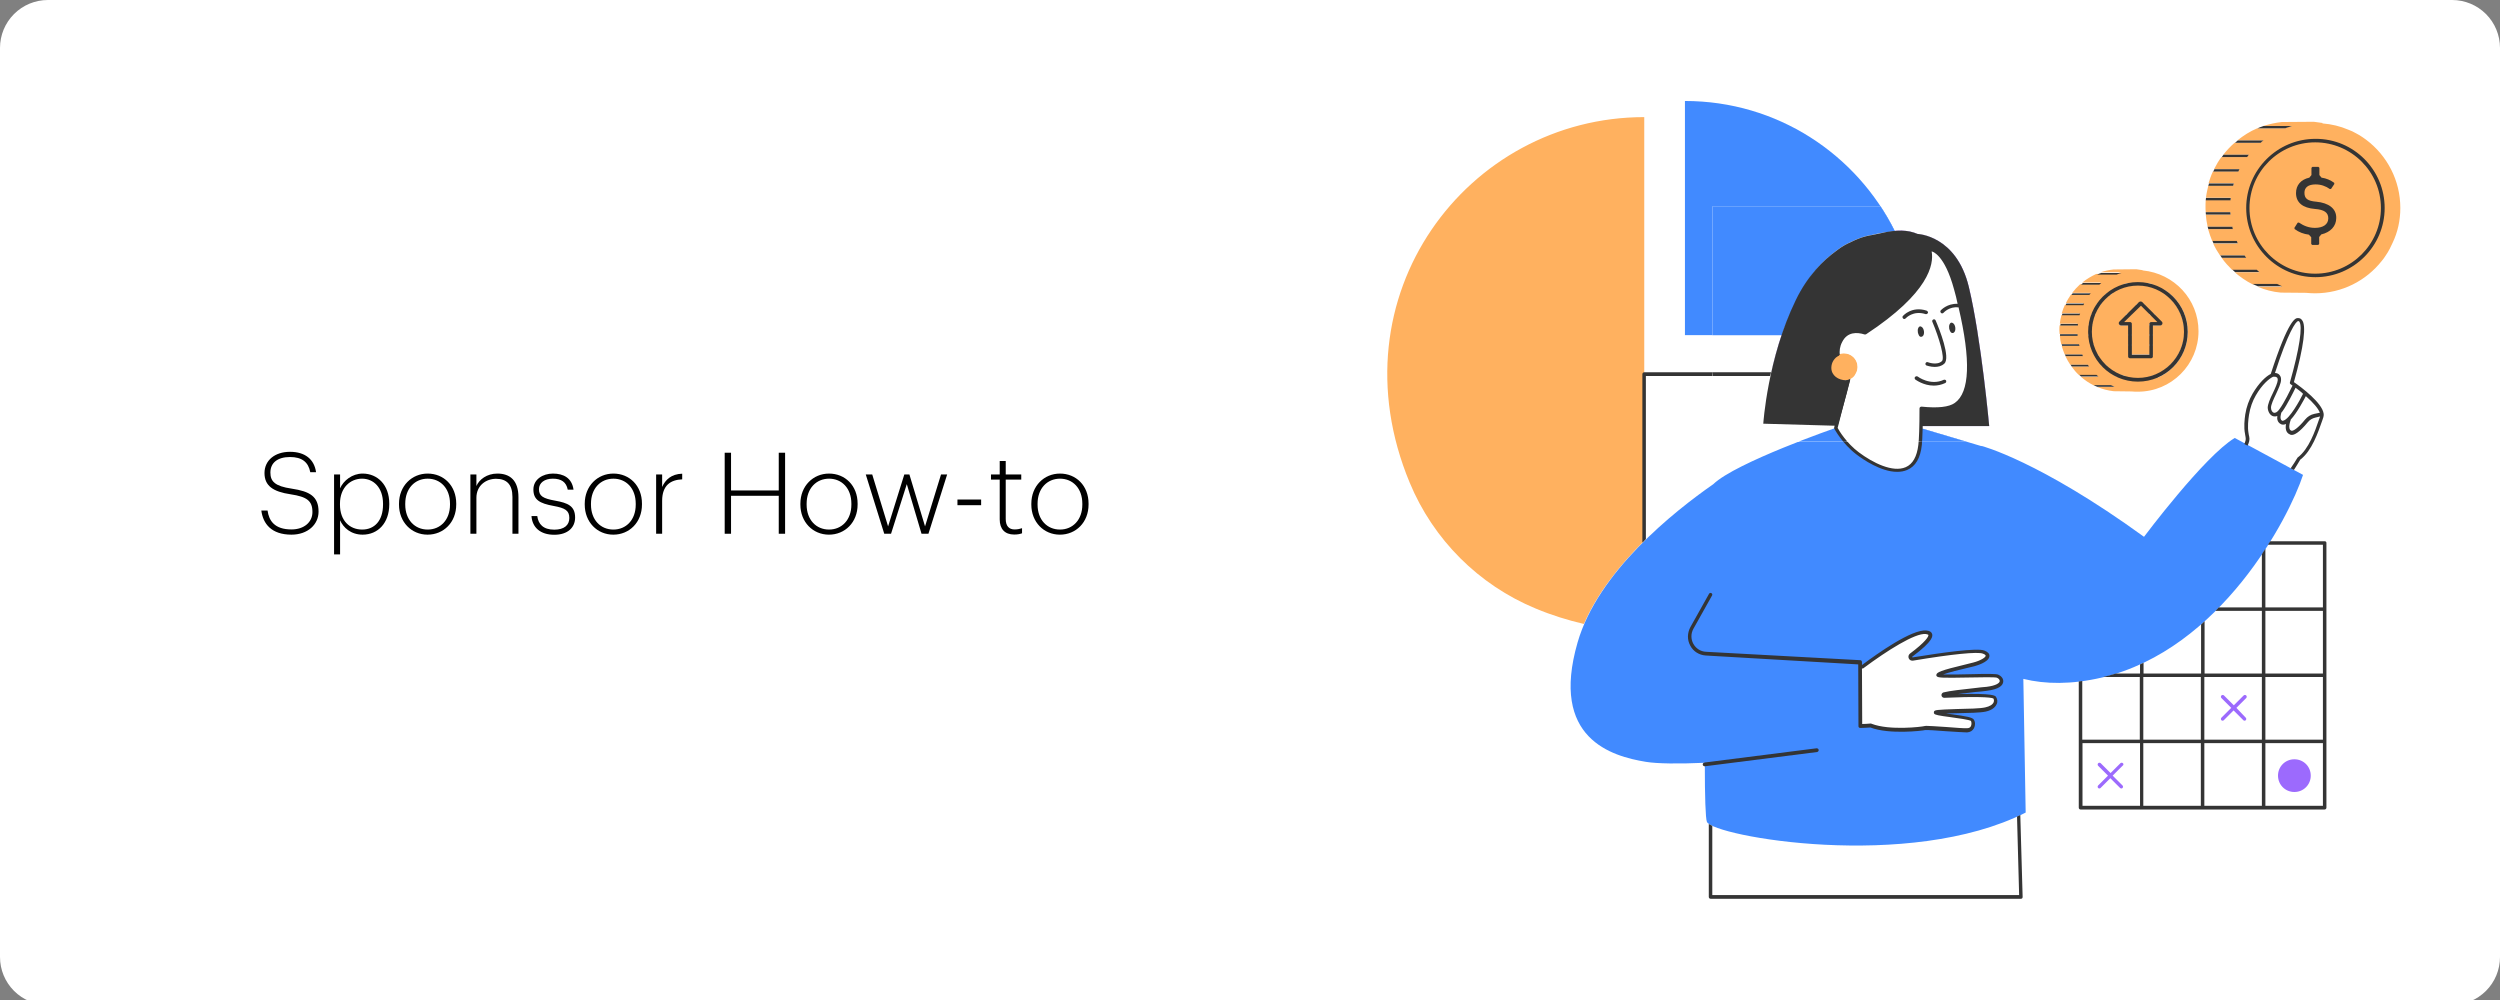
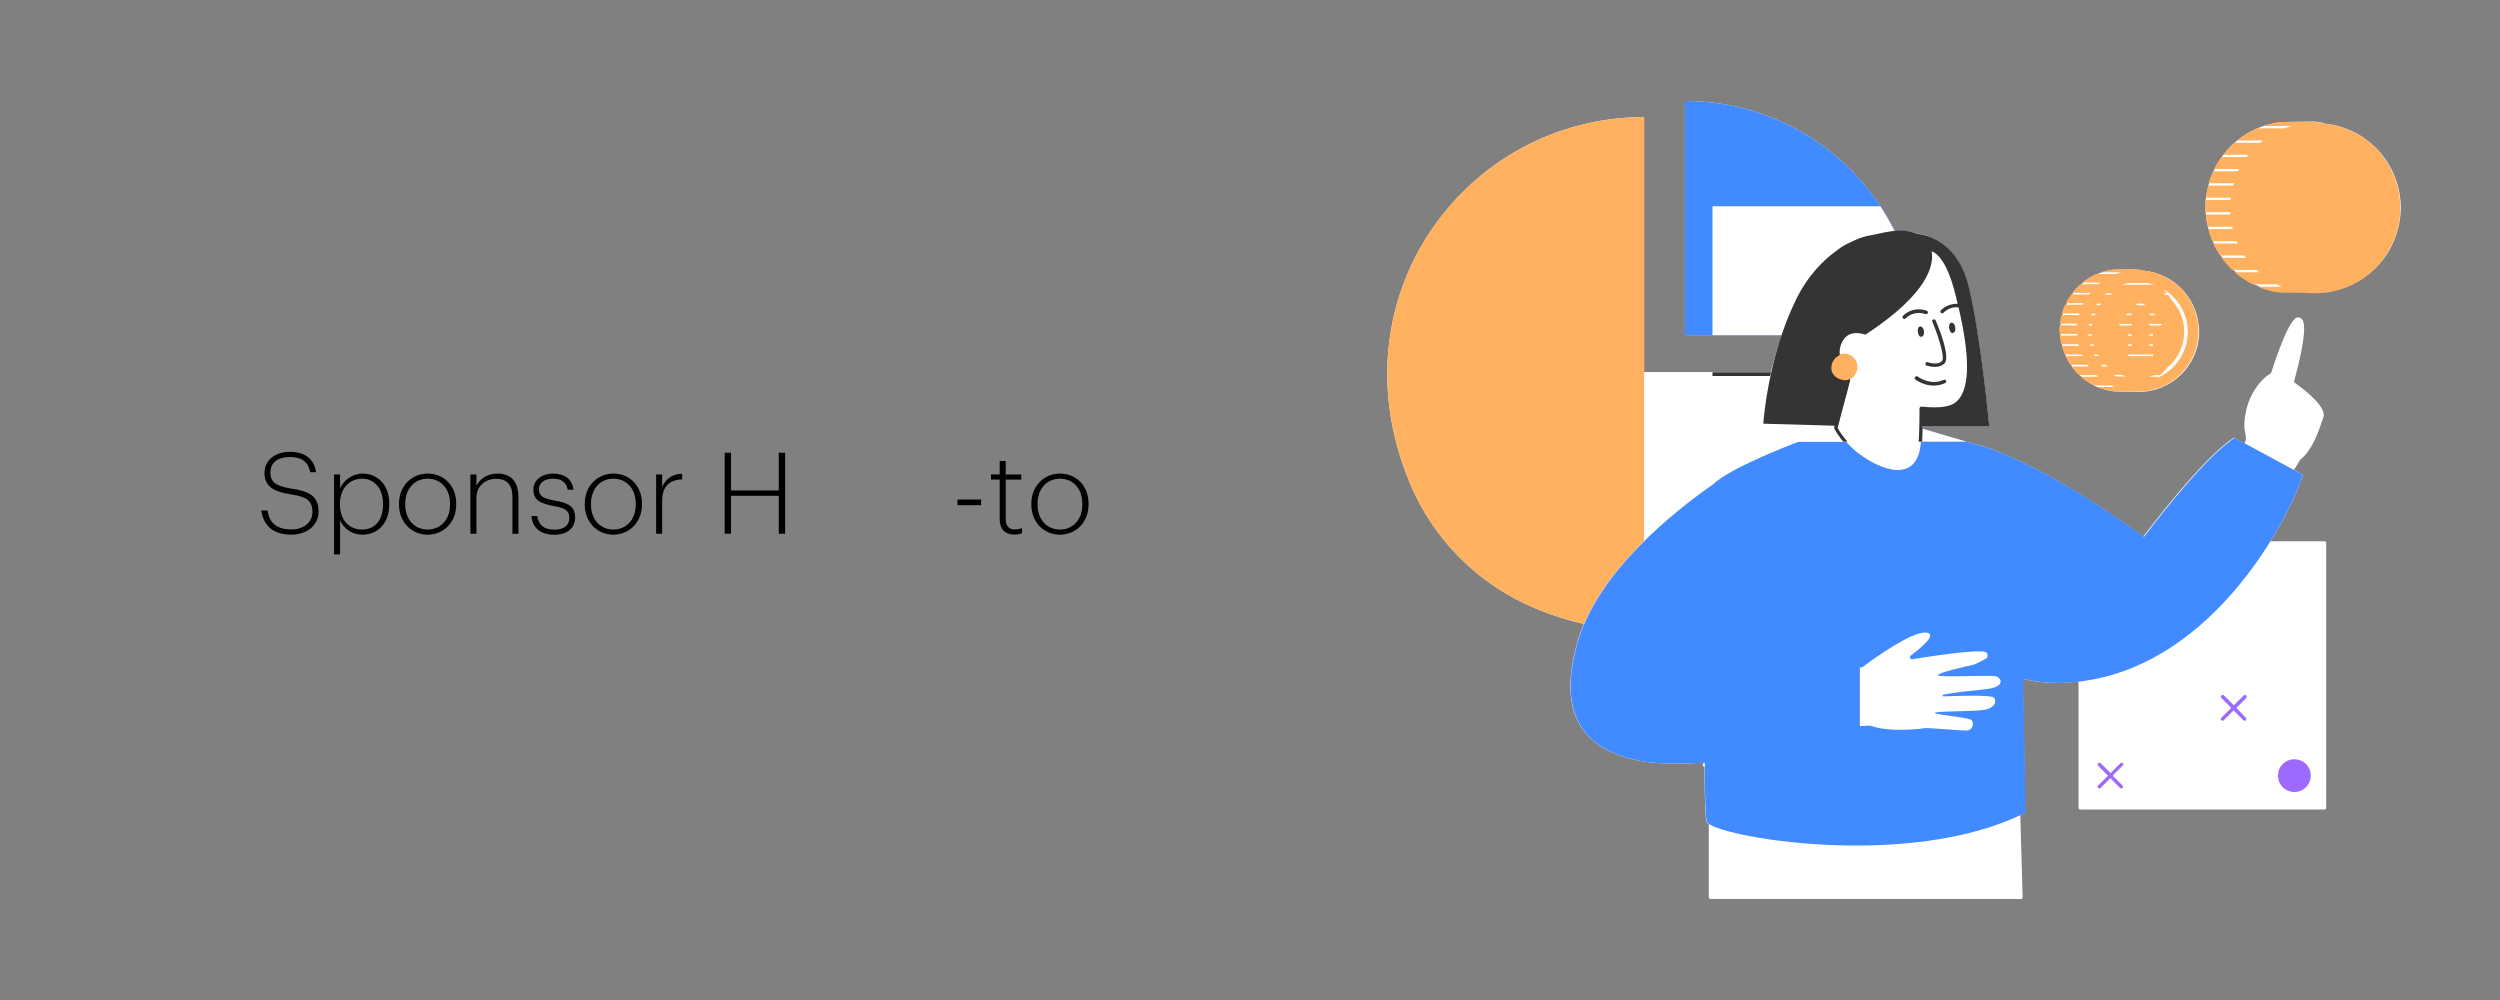
<svg xmlns="http://www.w3.org/2000/svg" width="1200" zoomAndPan="magnify" viewBox="0 0 900 360" height="480" preserveAspectRatio="xMidYMid meet" version="1.0">
  <rect x="0" y="0" width="900" height="360" fill="#808080" stroke="none" />
  <defs>
    <g />
    <clipPath id="1a38758ce0">
-       <path d="M 17.25 0 L 882.75 0 C 887.324 0 891.711 1.816 894.949 5.051 C 898.184 8.289 900 12.676 900 17.25 L 900 344.527 C 900 349.102 898.184 353.488 894.949 356.723 C 891.711 359.961 887.324 361.777 882.75 361.777 L 17.25 361.777 C 12.676 361.777 8.289 359.961 5.051 356.723 C 1.816 353.488 0 349.102 0 344.527 L 0 17.25 C 0 12.676 1.816 8.289 5.051 5.051 C 8.289 1.816 12.676 0 17.25 0 Z M 17.25 0 " clip-rule="nonzero" />
-     </clipPath>
+       </clipPath>
    <clipPath id="d7556fc0e7">
      <path d="M 793 43 L 864.285 43 L 864.285 106 L 793 106 Z M 793 43 " clip-rule="nonzero" />
    </clipPath>
    <clipPath id="e46524fc84">
      <path d="M 499 42 L 864.285 42 L 864.285 225 L 499 225 Z M 499 42 " clip-rule="nonzero" />
    </clipPath>
    <clipPath id="f83842197f">
      <path d="M 616.5 74.25 L 738 74.25 L 738 159 L 616.5 159 Z M 616.5 74.25 " clip-rule="nonzero" />
    </clipPath>
    <clipPath id="99d5d60b02">
      <path d="M 616.5 89 L 738 89 L 738 159 L 616.5 159 Z M 616.5 89 " clip-rule="nonzero" />
    </clipPath>
    <clipPath id="8fb489c8ec">
-       <path d="M 616.5 74.25 L 738 74.25 L 738 159 L 616.5 159 Z M 616.5 74.25 " clip-rule="nonzero" />
-     </clipPath>
+       </clipPath>
    <clipPath id="a22090d966">
      <path d="M 634 83 L 738 83 L 738 159 L 634 159 Z M 634 83 " clip-rule="nonzero" />
    </clipPath>
    <clipPath id="978cc79838">
      <path d="M 616.5 74.25 L 738 74.25 L 738 159 L 616.5 159 Z M 616.5 74.25 " clip-rule="nonzero" />
    </clipPath>
  </defs>
  <g clip-path="url(#1a38758ce0)">
    <rect x="-90" width="1080" fill="#ffffff" y="-36" height="432" fill-opacity="1" />
  </g>
  <path fill="#ffffff" d="M 836.922 194.848 L 817.305 194.848 C 817.305 194.848 817.305 194.848 817.305 194.934 C 823.453 185.09 827.41 176.172 829.094 170.957 L 825.809 169.191 C 826.23 168.602 826.652 167.93 827.07 167.172 C 827.41 166.582 827.746 165.992 828.082 165.488 C 832.293 162.207 834.566 155.73 835.996 151.438 C 836.164 151.02 836.25 150.598 836.418 150.176 C 836.586 149.758 836.586 149.336 836.5 148.914 C 836.5 148.914 836.5 148.914 836.5 148.832 C 835.91 145.047 828.754 139.66 825.809 137.559 C 829.344 124.52 830.355 116.949 828.754 114.93 C 828.418 114.508 827.828 114.254 827.324 114.254 C 826.484 114.34 824.039 114.422 817.559 134.363 C 815.875 135.203 813.266 137.473 810.992 141.512 C 809.73 143.699 808.887 146.141 808.383 148.914 C 808.043 150.766 807.707 153.457 808.297 155.98 C 808.297 156.148 808.383 156.32 808.383 156.488 C 808.465 156.906 808.551 157.328 808.551 157.75 C 808.551 158.168 808.465 158.504 808.297 158.926 C 808.215 159.094 808.215 159.262 808.129 159.43 C 808.129 159.516 808.129 159.598 808.043 159.598 L 804.258 157.582 C 793.312 164.141 771.59 193.164 771.59 193.164 C 733.789 165.742 713.078 160.441 713.078 160.441 L 713.078 160.523 L 692.199 154.383 C 692.199 154.047 692.199 153.711 692.199 153.289 L 716.023 153.289 C 716.023 153.289 713.164 121.828 708.617 103.234 C 704.07 84.645 690.094 84.137 690.094 84.137 C 688.156 83.297 685.297 83.129 682.098 83.297 C 668.371 55.449 639.75 36.355 606.578 36.355 L 606.578 120.648 L 641.516 120.648 L 641.516 120.566 C 639.832 125.359 638.57 129.988 637.477 134.109 C 637.477 134.023 637.477 134.023 637.477 133.941 L 591.844 133.941 L 591.844 42.16 C 528.195 42.16 479.535 106.516 507.484 173.734 C 515.988 194.258 532.32 210.578 552.863 219.078 C 558.672 221.516 564.48 223.367 570.207 224.629 C 569.281 226.816 568.438 229.004 567.852 231.273 C 557.832 265.934 580.141 272.246 592.434 274.262 C 596.473 274.938 604.305 275.02 613.648 274.602 C 613.648 274.602 613.648 274.602 613.648 274.684 L 613.566 274.684 C 613.227 274.77 612.977 275.02 612.977 275.441 C 612.977 275.777 613.312 276.031 613.648 276.031 C 613.648 287.051 613.902 294.789 614.406 295.969 C 614.492 296.219 614.742 296.473 615.164 296.727 L 615.164 322.973 C 615.164 323.309 615.418 323.645 615.84 323.645 L 727.559 323.645 C 727.727 323.645 727.895 323.562 727.98 323.477 C 728.062 323.395 728.148 323.227 728.148 322.973 L 727.305 293.445 L 727.223 293.445 C 727.895 293.109 728.484 292.855 729.074 292.52 L 728.23 244.398 C 734.043 245.828 740.777 246.25 748.355 245.324 C 748.355 245.324 748.355 245.324 748.27 245.324 L 748.27 290.754 C 748.27 291.09 748.523 291.426 748.941 291.426 L 836.754 291.426 C 837.09 291.426 837.426 291.172 837.426 290.754 L 837.426 195.438 C 837.512 195.102 837.258 194.848 836.922 194.848 Z M 836.922 194.848 " fill-opacity="1" fill-rule="nonzero" />
  <path fill="#ffffff" d="M 771.59 97.43 L 769.316 97.008 L 761.152 97.094 C 759.551 97.262 757.953 97.598 756.438 98.102 C 755.93 98.27 755.426 98.441 754.922 98.691 C 753.07 99.449 751.383 100.543 749.871 101.805 C 749.617 101.973 749.363 102.227 749.195 102.395 C 748.102 103.32 747.176 104.328 746.332 105.508 C 746.164 105.676 745.996 105.926 745.914 106.094 C 745.238 107.105 744.566 108.113 744.059 109.207 C 743.977 109.375 743.891 109.629 743.809 109.797 C 743.387 110.805 742.965 111.816 742.629 112.91 C 742.543 113.078 742.543 113.328 742.461 113.5 C 742.207 114.508 742.039 115.516 741.871 116.609 C 741.871 116.777 741.871 117.031 741.785 117.199 C 741.703 117.789 741.703 118.379 741.703 118.965 C 741.703 119.387 741.703 119.809 741.785 120.312 C 741.785 120.48 741.785 120.734 741.785 120.902 C 741.871 121.91 742.039 123.004 742.293 124.016 C 742.375 124.184 742.375 124.434 742.461 124.602 C 742.715 125.695 743.133 126.707 743.555 127.715 C 743.641 127.883 743.723 128.137 743.809 128.305 C 744.312 129.398 744.902 130.406 745.574 131.418 C 745.742 131.586 745.828 131.836 745.996 132.008 C 746.84 133.098 747.68 134.109 748.691 135.117 C 748.941 135.285 749.113 135.539 749.363 135.707 C 750.711 136.887 752.312 137.98 753.996 138.82 C 754.414 139.074 754.836 139.242 755.258 139.41 C 757.109 140.168 759.129 140.672 761.152 140.922 L 767.633 141.008 C 768.391 141.09 769.148 141.09 769.906 141.09 C 781.945 141.09 791.711 131.332 791.711 119.305 C 791.543 107.777 782.789 98.355 771.59 97.43 Z M 761.32 139.242 Z M 761.32 139.242 " fill-opacity="1" fill-rule="nonzero" />
  <g clip-path="url(#d7556fc0e7)">
    <path fill="#ffffff" d="M 851.906 50.32 C 851.488 50.066 851.148 49.73 850.73 49.477 C 849.887 48.891 849.047 48.383 848.203 47.965 C 847.363 47.461 846.438 47.039 845.508 46.703 C 842.562 45.441 839.449 44.684 836.164 44.43 L 836.164 44.18 L 833.051 43.758 L 821.516 43.926 C 819.242 44.18 817.055 44.684 814.863 45.355 C 814.105 45.609 813.434 45.859 812.676 46.195 C 810.066 47.289 807.707 48.805 805.52 50.488 C 805.184 50.738 804.844 51.078 804.508 51.328 C 802.992 52.676 801.645 54.105 800.469 55.703 C 800.215 55.957 800.047 56.293 799.879 56.543 C 798.867 57.891 798.027 59.32 797.27 60.918 C 797.102 61.172 797.016 61.508 796.848 61.762 C 796.176 63.191 795.668 64.621 795.246 66.051 C 795.164 66.305 795.078 66.641 794.996 66.891 C 794.66 68.324 794.32 69.754 794.152 71.184 C 794.152 71.434 794.07 71.773 794.07 72.023 C 793.984 72.863 793.984 73.707 793.984 74.547 C 793.984 75.137 793.984 75.809 794.07 76.398 C 794.07 76.652 794.07 76.988 794.152 77.238 C 794.32 78.668 794.488 80.184 794.828 81.531 C 794.91 81.781 794.996 82.117 795.078 82.371 C 795.5 83.887 796.004 85.316 796.594 86.66 C 796.68 86.914 796.848 87.25 796.93 87.504 C 797.605 89.016 798.445 90.449 799.375 91.793 C 799.543 92.047 799.793 92.383 799.961 92.637 C 801.059 94.234 802.402 95.664 803.75 96.926 C 804.086 97.176 804.34 97.516 804.676 97.766 C 806.613 99.449 808.801 100.965 811.16 102.141 C 811.75 102.477 812.34 102.73 813.012 102.98 L 813.098 102.98 L 813.012 102.98 C 815.621 104.074 818.398 104.832 821.348 105.086 L 830.438 105.168 C 831.449 105.254 832.543 105.34 833.637 105.34 C 843.406 105.34 852.078 100.797 857.719 93.645 C 858.223 93.055 858.645 92.465 859.062 91.793 C 859.652 90.953 860.16 90.109 860.578 89.27 C 860.918 88.598 861.254 87.922 861.59 87.168 C 863.273 83.297 864.285 79.09 864.285 74.633 C 864.199 64.789 859.402 55.871 851.906 50.32 Z M 851.906 50.32 " fill-opacity="1" fill-rule="nonzero" />
  </g>
  <g clip-path="url(#e46524fc84)">
    <path fill="#ffb15f" d="M 591.93 42.16 L 591.93 194.68 C 583.258 203.262 575.004 213.523 570.207 224.629 C 564.48 223.281 558.672 221.516 552.863 219.078 C 532.32 210.578 515.988 194.258 507.484 173.734 C 479.535 106.516 528.195 42.16 591.93 42.16 Z M 864.117 74.883 C 864.117 64.875 859.316 55.957 851.824 50.32 C 851.402 50.066 851.066 49.73 850.645 49.477 C 849.805 48.891 848.961 48.383 848.121 47.965 C 847.277 47.461 846.352 47.039 845.426 46.703 C 842.48 45.441 839.363 44.684 836.082 44.43 L 836.082 44.262 L 832.965 43.84 L 821.43 43.926 C 819.156 44.18 816.969 44.684 814.781 45.355 L 825.051 45.355 C 824.969 45.355 824.797 45.441 824.715 45.441 C 824.125 45.609 823.453 45.777 822.863 46.027 C 822.695 46.113 822.609 46.113 822.527 46.195 L 812.59 46.195 C 809.98 47.289 807.625 48.805 805.434 50.57 L 814.695 50.57 C 814.359 50.824 814.023 51.16 813.684 51.414 L 804.426 51.414 C 802.91 52.758 801.562 54.188 800.383 55.703 L 809.477 55.703 C 809.223 55.957 809.055 56.293 808.801 56.543 L 799.711 56.543 C 798.699 57.891 797.859 59.32 797.102 60.836 L 806.109 60.836 C 805.941 61.086 805.855 61.426 805.688 61.676 L 796.68 61.676 C 796.004 63.105 795.5 64.535 795.078 65.969 L 804.172 65.969 C 804.086 66.219 804.004 66.555 803.918 66.809 L 794.996 66.809 C 794.66 68.238 794.32 69.668 794.152 71.184 L 803.078 71.184 C 803.078 71.434 802.992 71.773 802.992 72.023 L 794.07 72.023 C 793.984 72.863 793.984 73.707 793.984 74.547 C 793.984 75.137 793.984 75.809 794.07 76.398 L 802.91 76.398 C 802.91 76.652 802.91 76.988 802.992 77.238 L 794.07 77.238 C 794.238 78.754 794.406 80.184 794.742 81.613 L 803.582 81.613 C 803.668 81.867 803.668 82.203 803.75 82.457 L 794.91 82.457 C 795.332 83.969 795.836 85.398 796.426 86.832 L 805.184 86.832 C 805.266 87.082 805.434 87.418 805.52 87.672 L 796.762 87.672 C 797.438 89.188 798.277 90.617 799.203 91.961 L 807.961 91.961 C 808.129 92.215 808.383 92.551 808.551 92.805 L 799.793 92.805 C 800.887 94.402 802.234 95.832 803.582 97.176 L 812.34 97.176 C 812.676 97.43 812.93 97.766 813.266 98.02 L 804.508 98.02 C 806.445 99.703 808.633 101.215 810.992 102.395 L 819.746 102.395 C 820.336 102.73 820.926 102.98 821.516 103.234 L 812.758 103.234 C 815.371 104.328 818.148 105.086 821.094 105.34 L 830.188 105.422 C 831.195 105.508 832.293 105.59 833.387 105.59 C 843.152 105.59 851.824 101.047 857.465 93.898 C 857.969 93.309 858.391 92.719 858.812 92.047 C 859.402 91.203 859.906 90.363 860.328 89.523 C 860.664 88.848 861 88.176 861.336 87.418 C 863.188 83.551 864.117 79.344 864.117 74.883 Z M 791.461 119.219 C 791.461 131.25 781.691 141.008 769.652 141.008 C 768.895 141.008 768.137 141.008 767.379 140.922 L 760.898 140.84 C 758.793 140.586 756.855 140.082 755.004 139.324 L 761.234 139.324 C 760.812 139.156 760.395 138.906 759.973 138.734 L 753.742 138.734 C 752.059 137.895 750.543 136.887 749.113 135.625 L 755.34 135.625 C 755.09 135.457 754.922 135.203 754.668 135.035 L 748.438 135.035 C 747.426 134.109 746.586 133.098 745.742 131.922 L 751.973 131.922 C 751.805 131.754 751.723 131.5 751.555 131.332 L 745.324 131.332 C 744.648 130.324 744.059 129.312 743.555 128.219 L 749.785 128.219 C 749.699 128.051 749.617 127.801 749.531 127.633 L 743.301 127.633 C 742.883 126.621 742.543 125.613 742.207 124.52 L 748.438 124.52 C 748.355 124.352 748.355 124.098 748.27 123.93 L 742.039 123.93 C 741.785 122.922 741.617 121.91 741.535 120.816 L 747.848 120.816 C 747.848 120.648 747.848 120.398 747.766 120.227 L 741.449 120.227 C 741.449 119.809 741.367 119.387 741.367 118.883 C 741.367 118.293 741.367 117.703 741.449 117.117 L 747.766 117.117 C 747.766 116.949 747.766 116.695 747.848 116.527 L 741.535 116.527 C 741.617 115.516 741.871 114.422 742.125 113.414 L 748.438 113.414 C 748.523 113.246 748.523 112.992 748.605 112.824 L 742.207 112.824 C 742.543 111.73 742.883 110.723 743.387 109.711 L 749.785 109.711 C 749.871 109.543 749.953 109.293 750.121 109.125 L 743.723 109.125 C 744.227 108.031 744.902 107.02 745.574 106.012 L 751.973 106.012 C 752.141 105.844 752.312 105.59 752.48 105.422 L 745.996 105.422 C 746.84 104.328 747.848 103.234 748.859 102.309 L 755.426 102.309 C 755.68 102.141 755.93 101.891 756.184 101.719 L 749.617 101.719 C 751.133 100.457 752.898 99.449 754.668 98.609 L 761.738 98.609 C 762.328 98.355 762.918 98.188 763.508 98.02 L 756.184 98.02 C 757.699 97.516 759.297 97.18 760.898 97.008 L 769.066 96.926 L 771.336 97.262 L 771.336 97.348 C 782.703 98.441 791.461 107.777 791.461 119.219 Z M 763.93 102.477 L 775.379 102.477 C 774.707 102.227 773.949 102.059 773.191 101.891 L 766.035 101.891 C 765.359 102.059 764.688 102.309 763.93 102.477 Z M 757.699 106.18 L 759.719 106.18 C 759.973 106.012 760.227 105.758 760.562 105.59 L 758.371 105.59 C 758.121 105.758 757.953 106.012 757.699 106.18 Z M 775.043 127.633 L 766.203 127.633 L 766.203 128.219 L 775.125 128.219 Z M 763.508 117.199 L 767.379 117.199 L 767.379 116.609 L 762.836 116.609 L 762.836 116.695 C 762.918 116.949 763.254 117.199 763.508 117.199 Z M 767.043 113.5 L 767.633 112.91 L 765.781 112.91 L 765.191 113.5 Z M 766.117 120.312 L 766.117 120.902 L 767.379 120.902 L 767.379 120.312 Z M 766.117 123.93 L 766.117 124.52 L 767.379 124.52 L 767.379 123.93 Z M 775.043 123.93 L 773.777 123.93 L 773.777 124.52 L 775.043 124.52 Z M 775.043 120.312 L 773.777 120.312 L 773.777 120.902 L 775.043 120.902 Z M 777.652 117.199 C 777.988 117.117 778.242 116.949 778.324 116.695 L 778.324 116.609 L 773.695 116.609 L 773.695 117.199 Z M 775.969 113.5 L 775.379 112.91 L 773.527 112.91 L 774.117 113.5 Z M 771.676 109.293 L 769.484 109.293 L 768.895 109.879 L 772.266 109.879 Z M 754.582 109.879 L 756.098 109.879 C 756.27 109.711 756.352 109.461 756.52 109.293 L 754.922 109.293 C 754.836 109.461 754.754 109.629 754.582 109.879 Z M 752.816 113.5 L 754.164 113.5 C 754.246 113.328 754.332 113.078 754.414 112.91 L 753.07 112.91 C 752.898 113.16 752.898 113.328 752.816 113.5 Z M 751.891 117.199 L 753.152 117.199 C 753.152 117.031 753.238 116.777 753.238 116.609 L 751.973 116.609 C 751.973 116.777 751.973 117.031 751.891 117.199 Z M 751.805 120.902 L 753.07 120.902 C 753.07 120.734 753.07 120.48 753.07 120.312 L 751.805 120.312 C 751.805 120.48 751.805 120.648 751.805 120.902 Z M 752.48 124.52 L 753.824 124.52 C 753.742 124.352 753.742 124.098 753.656 123.93 L 752.312 123.93 C 752.395 124.184 752.48 124.352 752.48 124.52 Z M 754.078 128.219 L 755.594 128.219 C 755.512 128.051 755.34 127.801 755.258 127.633 L 753.824 127.633 C 753.824 127.801 753.996 128.051 754.078 128.219 Z M 756.855 131.922 L 758.711 131.922 C 758.457 131.754 758.289 131.5 758.035 131.332 L 756.27 131.332 C 756.438 131.5 756.605 131.668 756.855 131.922 Z M 761.91 135.539 L 765.695 135.539 C 765.023 135.371 764.434 135.203 763.762 134.949 L 760.73 134.949 C 761.152 135.203 761.57 135.371 761.91 135.539 Z M 787.586 119.473 C 787.586 112.91 784.051 107.188 778.746 104.074 C 779.25 104.582 779.672 105.086 780.094 105.59 L 778.832 105.59 C 779.082 105.758 779.422 106.012 779.672 106.18 L 780.598 106.18 C 781.02 106.77 781.441 107.441 781.863 108.113 C 784.641 111.059 786.324 115.098 786.324 119.473 C 786.324 124.688 783.883 129.398 780.094 132.426 C 779.422 133.352 778.578 134.191 777.734 135.035 L 775.547 135.035 C 774.957 135.285 774.285 135.457 773.609 135.625 L 777.062 135.625 C 776.895 135.793 776.727 135.875 776.641 136.043 C 783.039 133.27 787.586 126.875 787.586 119.473 Z M 663.828 127.211 C 661.047 127.211 658.859 129.398 658.859 132.176 C 658.859 134.949 661.047 137.137 663.828 137.137 C 666.605 137.137 668.793 134.949 668.793 132.176 C 668.793 129.398 666.52 127.211 663.828 127.211 Z M 663.828 127.211 " fill-opacity="1" fill-rule="nonzero" />
  </g>
  <path fill="#ffffff" d="M 591.93 227.152 L 591.93 134.613 L 659.449 134.613 C 660.289 136.129 661.891 137.055 663.742 137.055 C 664.332 137.055 664.836 136.969 665.426 136.801 C 665.594 136.719 665.68 136.719 665.848 136.633 C 665.93 136.547 666.016 136.547 666.102 136.465 C 666.184 136.379 666.352 136.297 666.438 136.297 C 666.52 136.211 666.605 136.211 666.688 136.129 C 666.773 136.043 666.859 135.961 667.027 135.875 C 667.109 135.793 667.195 135.707 667.277 135.625 C 667.445 135.457 667.617 135.285 667.699 135.117 C 667.785 135.035 667.867 134.949 667.867 134.781 C 668.371 134.023 668.711 133.098 668.711 132.09 C 668.711 129.312 666.52 127.125 663.742 127.125 C 662.984 127.125 662.227 127.293 661.555 127.633 C 661.387 126.117 661.637 124.434 662.48 122.668 C 664.668 118.211 669.047 118.797 671.32 119.555 C 678.309 114.93 697.922 100.797 694.387 89.438 C 694.723 89.523 695.062 89.605 695.48 89.773 C 695.48 89.773 700.367 90.449 703.984 103.906 C 707.605 117.367 712.32 139.578 703.984 145.383 C 701.461 147.148 696.746 147.316 691.609 146.812 C 691.609 151.777 691.441 157.582 691.188 160.02 C 690.18 169.191 684.367 170.285 678.141 168.266 C 664.754 202.758 631.16 227.152 591.93 227.152 Z M 749.027 195.438 L 749.027 290.754 L 836.836 290.754 L 836.836 195.438 Z M 711.141 243.305 C 704.996 243.391 697.754 243.641 697.754 243.051 C 697.84 242.129 707.184 240.109 710.551 239.266 C 713.922 238.426 717.625 236.238 714.172 234.809 C 711.477 233.715 695.652 236.152 688.664 237.246 C 687.906 237.418 687.398 236.324 688.074 235.902 C 691.863 233.043 697.84 228.078 693.547 227.656 C 688.496 227.152 675.109 236.742 670.73 240.023 C 670.395 240.109 670.059 240.191 669.719 240.191 L 669.719 255.418 L 615.84 271.152 L 615.84 322.973 L 727.559 322.973 L 725.285 239.266 Z M 806.613 166.496 C 806.613 166.496 819.578 173.816 821.852 172.809 C 822.945 172.301 824.883 169.527 826.566 166.836 C 826.902 166.246 827.324 165.574 827.66 164.984 C 832.207 161.535 834.395 154.133 835.91 149.926 C 836.922 147.066 830.102 141.262 825.219 137.812 C 827.578 129.145 831.027 114.676 827.41 114.93 C 824.883 115.098 820.336 128.305 818.148 134.867 C 816.465 135.625 813.855 137.895 811.582 141.848 C 810.316 144.035 809.477 146.477 809.055 149 C 808.719 151.188 808.465 153.625 808.973 155.898 C 809.055 156.488 809.309 157.16 809.309 157.75 C 809.309 158.422 809.055 159.012 808.801 159.598 C 807.625 163.133 806.613 166.496 806.613 166.496 Z M 806.613 166.496 " fill-opacity="1" fill-rule="nonzero" />
  <path fill="#418aff" d="M 641.516 120.648 L 606.578 120.648 L 606.578 36.355 C 639.75 36.355 668.371 55.449 682.18 83.297 C 679.484 83.465 676.539 83.887 673.93 84.559 C 673.93 84.559 670.816 84.895 666.52 87 C 664.836 87.754 663.07 88.68 661.301 90.109 C 656.586 93.477 651.281 98.945 646.988 107.695 C 644.801 111.898 643.031 116.359 641.516 120.648 Z M 829.094 170.957 C 824.039 186.438 799.457 233.797 756.773 243.895 C 745.66 246.5 736.23 246.332 728.402 244.398 L 729.242 292.52 C 687.148 313.805 616.766 301.016 614.492 295.883 C 613.984 294.621 613.734 286.715 613.734 275.273 C 613.734 275.02 613.734 274.852 613.734 274.602 C 604.387 275.02 596.559 274.938 592.516 274.262 C 580.227 272.246 557.914 265.934 567.934 231.273 C 575.258 205.867 602.621 184.164 616.766 174.32 C 624.848 166.496 661.047 153.965 661.047 153.965 C 661.047 153.965 663.828 159.262 668.961 163.133 C 677.297 169.441 689.84 173.984 691.441 160.105 C 691.609 158.844 691.695 156.656 691.777 154.215 L 713.332 160.609 L 713.332 160.523 C 713.332 160.523 734.043 165.824 771.844 193.25 C 771.844 193.25 793.562 164.227 804.508 157.664 Z M 697.672 243.051 C 697.754 242.129 707.102 240.109 710.469 239.266 C 711.562 239.016 714.508 237.332 715.434 236.828 C 715.266 235.48 717.121 233.969 708.867 234.641 C 702.891 235.062 693.461 236.492 688.496 237.332 C 687.738 237.5 687.23 236.406 687.906 235.984 C 691.695 233.125 697.672 228.164 693.379 227.742 C 688.324 227.238 674.941 236.828 670.562 240.109 C 670.227 240.191 669.887 240.277 669.551 240.277 L 669.551 261.391 C 670.898 261.309 672.246 261.309 673.34 261.223 C 680.074 263.832 692.113 262.316 692.789 262.148 C 693.715 261.898 705.836 263.074 708.027 262.992 C 710.215 262.906 710.637 260.551 709.879 259.375 C 709.121 258.195 697.168 257.438 696.578 256.68 C 695.988 255.926 710.723 256.262 714.594 255.504 C 718.129 254.746 718.887 252.645 717.875 251.211 C 717.121 250.035 704.07 250.539 699.609 250.707 C 699.27 250.707 699.188 250.203 699.523 250.121 C 702.469 249.363 709.625 248.688 714.93 248.102 C 721.832 247.344 720.656 244.316 718.805 243.559 C 717.539 242.801 697.672 244.062 697.672 243.051 Z M 697.672 243.051 " fill-opacity="1" fill-rule="nonzero" />
  <path fill="#9c6afd" d="M 808.465 258.363 C 808.719 258.617 808.719 259.035 808.465 259.289 C 808.383 259.375 808.215 259.457 808.043 259.457 C 807.875 259.457 807.707 259.375 807.625 259.289 L 804.086 255.754 L 800.551 259.289 C 800.469 259.375 800.301 259.457 800.129 259.457 C 799.961 259.457 799.793 259.375 799.711 259.289 C 799.457 259.035 799.457 258.617 799.711 258.363 L 803.246 254.832 L 799.711 251.297 C 799.457 251.043 799.457 250.625 799.711 250.371 C 799.961 250.121 800.383 250.121 800.637 250.371 L 804.172 253.906 L 807.707 250.371 C 807.961 250.121 808.383 250.121 808.633 250.371 C 808.887 250.625 808.887 251.043 808.633 251.297 L 805.098 254.832 Z M 764.266 274.77 C 764.012 274.516 763.594 274.516 763.34 274.77 L 759.805 278.301 L 756.27 274.77 C 756.016 274.516 755.594 274.516 755.34 274.77 C 755.09 275.02 755.09 275.441 755.34 275.695 L 758.879 279.227 L 755.34 282.762 C 755.09 283.012 755.09 283.434 755.34 283.688 C 755.426 283.77 755.594 283.855 755.762 283.855 C 755.93 283.855 756.098 283.77 756.184 283.688 L 759.719 280.152 L 763.254 283.688 C 763.34 283.77 763.508 283.855 763.676 283.855 C 763.844 283.855 764.012 283.77 764.098 283.688 C 764.352 283.434 764.352 283.012 764.098 282.762 L 760.562 279.227 L 764.098 275.695 C 764.52 275.441 764.52 275.02 764.266 274.77 Z M 825.977 273.34 C 822.695 273.34 820.082 275.945 820.082 279.227 C 820.082 282.508 822.695 285.117 825.977 285.117 C 829.262 285.117 831.871 282.508 831.871 279.227 C 831.871 275.945 829.262 273.34 825.977 273.34 Z M 704.152 145.465 C 701.629 147.234 696.914 147.402 691.863 146.895 C 691.863 147.402 691.863 147.906 691.863 148.41 C 691.863 148.496 691.863 148.496 691.863 148.578 C 691.863 149.082 691.863 149.59 691.863 150.094 C 691.863 150.094 691.863 150.094 691.863 150.176 C 691.863 151.27 691.863 152.281 691.777 153.375 L 716.109 153.375 C 716.109 153.375 713.246 121.91 708.785 103.32 C 704.32 84.727 690.348 84.223 690.348 84.223 C 686.812 82.707 682.77 82.625 677.043 83.969 L 673.762 84.645 C 673.762 84.645 670.645 84.98 666.438 87.082 C 664.754 87.84 662.984 88.766 661.215 90.195 C 656.504 93.559 650.691 99.281 646.484 108.031 C 636.297 128.895 634.781 152.531 634.781 152.531 L 661.555 153.289 C 662.227 150.684 664.586 142.859 666.102 136.633 C 665.594 136.801 665.172 136.887 664.586 136.887 C 661.805 136.887 659.281 135.203 659.281 132.426 C 659.281 130.492 660.375 128.809 662.059 127.969 L 662.059 127.883 C 662.059 127.801 662.059 127.801 662.059 127.715 C 662.059 127.633 662.059 127.547 662.059 127.547 C 662.059 127.465 662.059 127.379 662.059 127.379 C 662.059 127.293 662.059 127.293 662.059 127.211 C 662.059 127.043 662.059 126.957 662.059 126.789 L 662.059 126.707 C 662.059 126.621 662.059 126.539 662.059 126.453 C 662.059 126.371 662.059 126.285 662.059 126.203 C 662.059 126.117 662.059 126.031 662.059 125.949 L 662.059 125.863 C 662.059 125.781 662.059 125.695 662.059 125.613 L 662.059 125.527 C 662.059 125.445 662.059 125.359 662.145 125.277 C 662.145 125.191 662.227 125.023 662.227 124.938 C 662.227 124.938 662.227 124.938 662.227 124.855 C 662.227 124.77 662.227 124.77 662.312 124.688 L 662.312 124.602 C 662.312 124.52 662.395 124.434 662.395 124.266 C 662.395 124.184 662.48 124.098 662.48 124.016 C 662.48 123.93 662.562 123.844 662.562 123.762 C 662.562 123.676 662.562 123.676 662.648 123.594 C 662.73 123.34 662.816 123.172 662.984 122.922 C 663.152 122.668 663.238 122.414 663.406 122.164 C 663.742 121.574 664.164 121.152 664.586 120.734 C 664.668 120.648 664.754 120.566 664.836 120.48 C 665.09 120.312 665.426 120.145 665.68 119.977 C 665.68 119.977 665.762 119.977 665.762 119.891 C 665.93 119.809 666.102 119.723 666.27 119.723 C 666.352 119.723 666.52 119.641 666.605 119.641 C 666.688 119.641 666.773 119.555 666.859 119.555 C 666.941 119.555 667.109 119.473 667.195 119.473 C 667.531 119.387 667.785 119.387 668.121 119.387 C 668.203 119.387 668.289 119.387 668.457 119.387 C 668.543 119.387 668.625 119.387 668.711 119.387 C 669.301 119.387 669.887 119.473 670.395 119.555 L 670.477 119.555 C 670.645 119.555 670.73 119.641 670.898 119.641 C 670.984 119.641 671.066 119.641 671.152 119.723 C 671.32 119.809 671.488 119.809 671.656 119.891 C 678.645 115.266 698.094 101.133 694.555 89.773 C 694.895 89.859 695.23 89.941 695.652 90.109 C 695.652 90.109 700.535 90.785 704.07 104.246 C 707.605 117.703 712.32 139.578 704.152 145.465 Z M 704.152 145.465 " fill-opacity="1" fill-rule="nonzero" />
-   <path fill="#343434" d="M 819.832 102.227 C 820.422 102.562 821.012 102.812 821.598 103.066 L 812.844 103.066 C 812.254 102.812 811.582 102.562 810.992 102.227 Z M 803.668 97.094 C 804.004 97.348 804.258 97.684 804.594 97.934 L 813.348 97.934 C 813.012 97.684 812.758 97.348 812.422 97.094 Z M 799.289 91.961 C 799.457 92.215 799.711 92.551 799.879 92.805 L 808.633 92.805 C 808.465 92.551 808.215 92.215 808.043 91.961 Z M 805.602 87.586 C 805.434 87.336 805.352 87 805.266 86.746 L 796.512 86.746 C 796.594 87 796.762 87.336 796.848 87.586 Z M 794.742 81.613 C 794.828 81.867 794.91 82.203 794.996 82.457 L 803.836 82.457 C 803.75 82.203 803.668 81.867 803.668 81.613 Z M 802.992 77.238 C 802.992 76.988 802.91 76.652 802.91 76.398 L 794.07 76.398 C 794.07 76.652 794.07 76.988 794.152 77.238 Z M 803.078 71.266 L 794.152 71.266 C 794.152 71.52 794.07 71.855 794.07 72.109 L 802.992 72.109 C 802.992 71.773 803.078 71.52 803.078 71.266 Z M 804.172 66.051 L 795.246 66.051 C 795.164 66.305 795.078 66.641 794.996 66.891 L 803.918 66.891 C 804.004 66.641 804.086 66.387 804.172 66.051 Z M 806.191 60.918 L 797.184 60.918 C 797.016 61.172 796.93 61.508 796.762 61.762 L 805.773 61.762 C 805.941 61.426 806.109 61.172 806.191 60.918 Z M 809.559 55.703 L 800.469 55.703 C 800.215 55.957 800.047 56.293 799.879 56.543 L 808.973 56.543 C 809.141 56.293 809.309 56.039 809.559 55.703 Z M 814.863 50.57 L 805.602 50.57 C 805.266 50.824 804.93 51.16 804.594 51.414 L 813.855 51.414 C 814.105 51.078 814.441 50.824 814.863 50.57 Z M 825.137 45.355 L 814.863 45.355 C 814.105 45.609 813.434 45.859 812.676 46.195 L 822.609 46.195 C 823.453 45.945 824.293 45.609 825.137 45.355 Z M 858.477 74.883 C 858.477 88.598 847.277 99.785 833.555 99.785 C 819.832 99.785 808.633 88.598 808.633 74.883 C 808.633 61.172 819.832 49.984 833.555 49.984 C 847.277 49.898 858.477 61.086 858.477 74.883 Z M 857.129 74.883 C 857.129 61.844 846.52 51.246 833.469 51.246 C 820.422 51.246 809.812 61.844 809.812 74.883 C 809.812 87.922 820.422 98.523 833.469 98.523 C 846.52 98.523 857.129 87.922 857.129 74.883 Z M 833.891 72.613 C 830.777 72.359 829.598 71.52 829.598 69.414 C 829.598 67.48 830.945 66.387 833.637 66.387 C 835.492 66.387 837.258 66.977 838.773 68.07 L 839.195 67.984 L 840.375 66.219 L 840.289 65.797 C 839.027 64.875 837.512 64.199 835.742 63.949 L 834.984 63.023 L 834.984 60.414 L 834.648 60.078 L 832.461 60.078 L 832.125 60.414 L 832.125 63.023 L 831.367 63.949 C 828.336 64.621 826.566 66.641 826.566 69.5 C 826.566 72.949 829.008 74.883 833.387 75.223 C 836.668 75.473 838.184 76.484 838.184 78.586 C 838.184 80.773 836.332 82.035 833.387 82.035 C 831.281 82.035 829.43 81.363 827.578 80.102 L 827.156 80.184 L 825.977 82.035 L 826.062 82.457 C 827.66 83.633 829.262 84.223 831.195 84.477 L 832.039 85.398 L 832.039 87.84 L 832.375 88.176 L 834.566 88.176 L 834.902 87.84 L 834.902 85.316 L 835.66 84.391 C 838.941 83.633 841.047 81.445 841.047 78.5 C 841.133 75.051 838.27 73.035 833.891 72.613 Z M 761.234 139.242 C 760.812 139.074 760.395 138.82 759.973 138.652 L 753.742 138.652 C 754.164 138.906 754.582 139.074 755.004 139.242 Z M 748.523 134.949 C 748.773 135.117 748.941 135.371 749.195 135.539 L 755.426 135.539 C 755.172 135.371 755.004 135.117 754.754 134.949 Z M 751.637 131.332 L 745.406 131.332 C 745.574 131.5 745.66 131.754 745.828 131.922 L 752.059 131.922 C 751.891 131.668 751.723 131.5 751.637 131.332 Z M 749.617 127.633 L 743.387 127.633 C 743.473 127.801 743.555 128.051 743.641 128.219 L 749.871 128.219 C 749.785 128.051 749.699 127.801 749.617 127.633 Z M 748.438 123.93 L 742.207 123.93 C 742.293 124.098 742.293 124.352 742.375 124.52 L 748.605 124.52 C 748.523 124.352 748.523 124.184 748.438 123.93 Z M 747.934 120.312 L 741.617 120.312 C 741.617 120.48 741.617 120.734 741.617 120.902 L 747.934 120.902 C 747.934 120.648 747.934 120.48 747.934 120.312 Z M 748.102 116.609 L 741.785 116.609 C 741.785 116.777 741.785 117.031 741.703 117.199 L 748.016 117.199 C 748.016 117.031 748.016 116.777 748.102 116.609 Z M 748.859 112.91 L 742.461 112.91 C 742.375 113.078 742.375 113.328 742.293 113.5 L 748.605 113.5 C 748.691 113.328 748.773 113.16 748.859 112.91 Z M 750.289 109.293 L 743.891 109.293 C 743.809 109.461 743.723 109.711 743.641 109.879 L 750.039 109.879 C 750.121 109.629 750.207 109.461 750.289 109.293 Z M 752.648 105.59 L 746.164 105.59 C 745.996 105.758 745.828 106.012 745.742 106.18 L 752.141 106.18 C 752.395 106.012 752.48 105.758 752.648 105.59 Z M 756.438 101.891 L 749.871 101.891 C 749.617 102.059 749.363 102.309 749.195 102.477 L 755.762 102.477 C 755.93 102.309 756.184 102.141 756.438 101.891 Z M 763.762 98.27 L 756.438 98.27 C 755.93 98.441 755.426 98.609 754.922 98.859 L 761.992 98.859 C 762.496 98.609 763.086 98.441 763.762 98.27 Z M 837.512 195.438 L 837.512 290.754 C 837.512 291.09 837.258 291.426 836.836 291.426 L 749.027 291.426 C 748.691 291.426 748.355 291.172 748.355 290.754 L 748.355 245.324 C 748.773 245.238 749.195 245.238 749.617 245.156 L 749.617 266.27 L 770.328 266.27 L 770.328 243.727 L 757.109 243.727 C 758.711 243.391 760.227 242.883 761.738 242.465 L 770.41 242.465 L 770.41 239.184 C 770.832 239.016 771.254 238.762 771.676 238.594 L 771.676 242.465 L 792.387 242.465 L 792.387 224.797 C 792.805 224.461 793.227 224.039 793.648 223.621 L 793.648 242.465 L 814.273 242.465 L 814.273 219.918 L 797.52 219.918 C 797.941 219.496 798.363 219.078 798.785 218.656 L 814.273 218.656 L 814.273 199.477 C 814.695 198.801 815.117 198.215 815.539 197.539 L 815.539 218.656 L 836.25 218.656 L 836.25 196.109 L 816.465 196.109 C 816.715 195.691 816.969 195.27 817.305 194.848 L 836.922 194.848 C 837.258 194.848 837.512 195.102 837.512 195.438 Z M 770.41 267.535 L 749.699 267.535 L 749.699 290.078 L 770.41 290.078 Z M 792.301 267.535 L 771.59 267.535 L 771.59 290.078 L 792.301 290.078 Z M 792.301 243.727 L 771.59 243.727 L 771.59 266.27 L 792.301 266.27 Z M 814.273 267.535 L 793.562 267.535 L 793.562 290.078 L 814.273 290.078 Z M 814.273 243.727 L 793.562 243.727 L 793.562 266.27 L 814.273 266.27 Z M 836.25 267.535 L 815.539 267.535 L 815.539 290.078 L 836.25 290.078 Z M 836.25 243.727 L 815.539 243.727 L 815.539 266.27 L 836.25 266.27 Z M 836.25 219.918 L 815.539 219.918 L 815.539 242.465 L 836.25 242.465 Z M 825.809 137.559 C 828.754 139.578 835.91 145.047 836.5 148.832 C 836.5 148.832 836.5 148.832 836.5 148.914 C 836.586 149.336 836.5 149.758 836.418 150.176 C 836.25 150.598 836.164 150.934 835.996 151.438 C 834.48 155.73 832.293 162.293 828.082 165.488 C 827.746 166.078 827.41 166.664 827.07 167.172 C 826.566 167.93 826.23 168.602 825.809 169.191 L 824.629 168.602 C 825.051 168.012 825.473 167.34 825.977 166.582 C 826.312 165.992 826.734 165.402 827.07 164.816 C 827.156 164.73 827.156 164.648 827.238 164.648 C 831.195 161.617 833.387 155.309 834.816 151.102 C 834.984 150.684 835.07 150.344 835.238 149.926 L 833.469 150.344 C 832.461 150.598 831.535 151.102 830.859 151.945 C 827.66 155.812 825.977 156.57 825.051 156.57 C 824.715 156.57 824.461 156.488 824.379 156.402 C 822.863 155.812 822.695 154.133 822.945 152.617 C 822.777 152.699 822.609 152.785 822.527 152.785 C 822.273 152.871 822.105 152.871 821.852 152.871 C 821.516 152.871 821.262 152.785 821.012 152.617 C 819.914 152.027 819.664 150.852 819.832 149.758 C 819.496 149.84 819.242 149.926 818.988 149.926 C 818.738 149.926 818.484 149.84 818.316 149.84 C 817.223 149.504 816.465 148.242 816.379 146.812 C 816.379 145.551 817.223 143.531 818.23 141.512 C 819.074 139.746 819.914 137.895 820 136.801 C 820 136.379 819.914 136.043 819.664 135.875 C 819.328 135.539 818.652 135.625 818.316 135.625 C 816.887 136.297 814.359 138.398 812.086 142.352 C 810.906 144.371 810.066 146.727 809.645 149.336 C 809.391 151.102 809.055 153.625 809.477 155.98 C 809.477 156.148 809.559 156.32 809.559 156.488 C 809.645 156.992 809.812 157.41 809.812 158 C 809.812 158.59 809.645 159.18 809.477 159.598 C 809.391 159.77 809.391 159.852 809.309 160.02 C 809.223 160.188 809.223 160.273 809.141 160.441 L 807.961 159.852 C 807.961 159.77 807.961 159.684 808.043 159.684 C 808.129 159.516 808.129 159.348 808.215 159.18 C 808.383 158.758 808.465 158.422 808.465 158 C 808.465 157.582 808.383 157.242 808.297 156.738 C 808.297 156.57 808.215 156.402 808.215 156.234 C 807.707 153.711 808.043 151.02 808.297 149.168 C 808.719 146.477 809.645 143.953 810.906 141.766 C 813.266 137.727 815.789 135.457 817.473 134.613 C 823.957 114.676 826.398 114.508 827.238 114.508 C 827.828 114.508 828.336 114.676 828.672 115.18 C 830.355 116.949 829.43 124.602 825.809 137.559 Z M 829.094 141.766 C 828.336 141.008 827.41 140.336 826.398 139.578 C 825.555 141.344 823.367 145.719 821.684 148.074 C 821.516 148.242 821.43 148.41 821.262 148.578 C 821.262 148.578 821.262 148.578 821.262 148.664 C 821.262 148.664 820.504 150.852 821.516 151.438 C 821.598 151.523 821.77 151.523 822.02 151.438 C 824.293 150.766 827.914 144.203 829.094 141.766 Z M 830.102 142.605 C 829.43 143.867 826.988 148.578 824.629 151.102 C 824.629 151.188 824.629 151.27 824.629 151.27 C 824.629 151.27 823.367 154.469 824.883 155.055 C 825.473 155.309 827.324 154.133 829.852 151.02 C 830.691 150.008 831.871 149.25 833.133 149 L 835.152 148.578 C 834.566 147.066 832.797 144.961 830.102 142.605 Z M 827.746 115.77 C 827.66 115.602 827.492 115.602 827.324 115.602 C 826.484 115.684 823.703 119.641 818.988 134.277 C 819.496 134.277 820 134.445 820.422 134.781 C 820.758 135.117 821.262 135.707 821.18 136.719 C 821.18 137.98 820.254 139.914 819.328 141.934 C 818.484 143.699 817.559 145.719 817.559 146.727 C 817.559 147.652 817.98 148.41 818.57 148.578 C 819.156 148.746 819.914 148.328 820.59 147.316 C 822.355 144.961 824.547 140.336 825.305 138.82 C 825.051 138.652 824.883 138.484 824.629 138.316 C 824.379 138.148 824.293 137.895 824.379 137.641 C 827.828 125.527 829.008 117.367 827.746 115.77 Z M 726.129 293.949 L 726.887 322.215 L 616.426 322.215 L 616.426 297.312 C 615.922 297.062 615.5 296.809 615.164 296.641 L 615.164 322.887 C 615.164 323.227 615.418 323.562 615.84 323.562 L 727.559 323.562 C 727.727 323.562 727.895 323.477 727.98 323.395 C 728.062 323.309 728.148 323.141 728.148 322.887 L 727.305 293.359 C 726.969 293.613 726.547 293.781 726.129 293.949 Z M 654.734 269.973 C 654.648 269.637 654.398 269.383 653.977 269.383 L 613.566 274.516 C 613.227 274.602 612.977 274.852 612.977 275.273 C 613.059 275.609 613.312 275.863 613.648 275.863 L 613.734 275.863 L 654.145 270.73 C 654.48 270.645 654.734 270.395 654.734 269.973 Z M 769.652 101.551 C 779.504 101.551 787.586 109.543 787.586 119.473 C 787.586 129.398 779.59 137.391 769.652 137.391 C 759.719 137.391 751.723 129.398 751.723 119.473 C 751.723 109.543 759.805 101.551 769.652 101.551 Z M 753.07 119.473 C 753.07 128.641 760.562 136.043 769.652 136.043 C 778.746 136.043 786.238 128.559 786.238 119.473 C 786.238 110.387 778.832 102.812 769.652 102.812 C 760.477 102.812 753.07 110.301 753.07 119.473 Z M 762.836 116.695 C 762.668 116.359 762.75 116.023 763.004 115.77 L 769.992 108.785 C 770.328 108.449 770.918 108.449 771.254 108.785 L 778.242 115.77 C 778.492 116.023 778.578 116.359 778.41 116.695 C 778.242 117.031 777.988 117.199 777.566 117.199 L 775.043 117.199 L 775.043 128.305 C 775.043 128.641 774.789 128.977 774.367 128.977 L 766.793 128.977 C 766.453 128.977 766.117 128.727 766.117 128.305 L 766.117 117.199 L 763.676 117.199 C 763.254 117.199 763.004 117.031 762.836 116.695 Z M 764.688 115.938 L 766.793 115.938 C 767.129 115.938 767.465 116.191 767.465 116.609 L 767.465 127.715 L 773.777 127.715 L 773.777 116.609 C 773.777 116.273 774.031 115.938 774.453 115.938 L 776.641 115.938 L 770.75 110.051 Z M 691.695 121.238 C 692.957 121.07 692.871 118.715 692.031 117.871 C 691.273 117.199 690.852 117.535 690.598 118.039 C 690.348 118.547 690.348 119.051 690.43 119.641 C 690.598 120.398 690.938 121.406 691.695 121.238 Z M 702.977 119.891 C 704.238 119.723 704.152 117.367 703.312 116.527 C 702.555 115.855 702.133 116.191 701.879 116.695 C 701.629 117.199 701.629 117.703 701.711 118.293 C 701.879 118.965 702.219 119.977 702.977 119.891 Z M 694.051 130.406 C 693.715 130.238 693.379 130.406 693.211 130.742 C 693.039 131.082 693.211 131.418 693.547 131.586 C 693.629 131.586 694.977 132.09 696.492 132.09 C 697.672 132.09 698.934 131.836 699.945 130.914 C 702.301 128.809 698.176 118.461 696.828 115.348 C 696.66 115.012 696.324 114.844 695.988 115.012 C 695.652 115.18 695.48 115.516 695.652 115.855 C 698.176 121.828 700.195 128.977 699.102 129.988 C 697.336 131.668 694.051 130.406 694.051 130.406 Z M 689.422 135.707 C 689.168 135.961 689.254 136.379 689.504 136.633 C 689.672 136.719 692.453 138.82 696.156 138.82 C 697.418 138.82 698.852 138.566 700.281 137.895 C 700.617 137.727 700.703 137.391 700.617 137.055 C 700.449 136.719 700.113 136.633 699.777 136.719 C 694.977 138.988 690.43 135.625 690.348 135.539 C 690.012 135.371 689.672 135.457 689.422 135.707 Z M 693.547 111.816 C 688.242 110.133 685.211 113.582 685.043 113.75 C 684.789 114.004 684.875 114.422 685.125 114.676 C 685.211 114.762 685.379 114.844 685.547 114.844 C 685.715 114.844 685.883 114.762 686.055 114.594 C 686.137 114.508 688.746 111.648 693.211 113.078 C 693.547 113.16 693.883 112.992 694.051 112.656 C 694.219 112.32 693.883 111.984 693.547 111.816 Z M 668.371 163.637 C 670.562 165.32 677.129 169.863 682.938 169.863 C 684.199 169.863 685.379 169.695 686.559 169.191 C 689.59 167.93 691.355 164.898 691.863 160.188 C 692.113 157.75 692.199 152.195 692.281 147.652 C 698.094 148.156 702.133 147.652 704.406 146.055 C 710.805 141.512 710.891 127.293 704.66 103.824 C 701.207 90.785 696.324 89.355 695.734 89.188 C 695.48 89.102 695.312 89.016 695.062 89.016 L 694.723 88.934 C 694.473 88.848 694.219 88.934 694.051 89.102 C 693.883 89.27 693.797 89.523 693.883 89.773 C 697.336 100.711 677.801 114.676 671.32 119.051 C 667.109 117.789 663.742 119.133 661.973 122.582 C 660.965 124.688 660.711 126.789 661.047 128.473 C 661.387 128.219 661.891 127.883 662.312 127.801 C 662.145 126.453 662.312 124.77 663.152 123.172 C 665.004 119.387 668.543 119.555 671.234 120.398 C 671.402 120.48 671.656 120.398 671.824 120.312 C 694.473 105.422 696.238 95.16 695.398 90.531 L 695.48 90.531 C 695.566 90.531 700.027 91.457 703.48 104.246 C 703.984 106.012 704.406 107.695 704.742 109.375 C 700.953 109.207 698.766 111.648 698.68 111.73 C 698.43 111.984 698.512 112.406 698.766 112.656 C 698.852 112.742 699.02 112.824 699.188 112.824 C 699.355 112.824 699.523 112.742 699.691 112.574 C 699.777 112.488 701.711 110.301 705.078 110.637 C 709.543 129.652 709.121 141.262 703.734 145.047 C 701.629 146.559 697.586 146.98 691.777 146.391 C 691.609 146.391 691.441 146.391 691.273 146.559 C 691.105 146.645 691.02 146.895 691.02 147.066 C 691.02 153.711 690.852 158.254 690.598 160.188 C 690.094 164.395 688.578 167.086 686.055 168.18 C 681.422 170.199 674.266 166.664 669.129 162.797 C 664.754 159.516 662.059 155.055 661.555 154.047 C 661.723 153.375 662.312 151.188 662.902 148.746 C 663.828 145.297 665.09 140.418 666.102 136.379 C 665.68 136.633 665.172 136.801 664.668 136.887 C 663.66 140.672 662.562 145.215 661.723 148.41 C 660.797 151.859 660.375 153.711 660.289 153.965 C 660.289 154.133 660.289 154.301 660.375 154.383 C 660.461 154.469 663.152 159.684 668.371 163.637 Z M 614.07 235.984 C 611.711 235.816 609.609 234.555 608.512 232.453 C 607.336 230.348 607.418 227.91 608.512 225.809 L 615.25 213.777 C 615.418 213.441 615.84 213.355 616.09 213.523 C 616.426 213.691 616.512 214.113 616.344 214.367 L 609.609 226.395 C 608.684 228.078 608.684 230.098 609.609 231.781 C 610.535 233.461 612.219 234.555 614.156 234.641 L 669.719 237.668 C 670.059 237.668 670.309 238.004 670.309 238.34 L 670.309 239.352 L 670.395 239.352 C 675.699 235.398 688.324 226.395 693.547 226.984 C 694.723 227.07 695.398 227.574 695.566 228.246 C 695.734 228.918 696.238 230.602 688.41 236.406 C 688.41 236.406 688.324 236.492 688.41 236.574 C 688.41 236.66 688.496 236.66 688.578 236.66 C 698.934 234.977 711.898 233.125 714.426 234.219 C 715.688 234.723 716.277 235.398 716.191 236.238 C 716.023 238.426 711.309 239.688 710.719 239.855 C 710.047 240.023 709.035 240.277 707.941 240.527 C 705.668 241.035 701.629 242.043 699.523 242.801 C 701.711 242.883 705.922 242.801 709.207 242.715 C 715.52 242.547 718.633 242.547 719.391 242.883 C 720.402 243.305 721.328 244.316 721.16 245.492 C 720.992 246.672 719.898 248.102 715.266 248.688 C 714.004 248.855 712.656 249.027 711.227 249.109 C 709.035 249.363 706.848 249.613 704.828 249.867 C 717.625 249.531 718.297 250.457 718.551 250.875 C 719.055 251.633 719.223 252.645 718.805 253.484 C 718.465 254.242 717.539 255.586 714.848 256.176 C 712.91 256.598 708.617 256.68 704.406 256.766 C 703.145 256.766 701.711 256.848 700.535 256.848 C 701.121 256.934 701.797 257.02 702.387 257.102 C 708.109 257.859 710.047 258.281 710.551 259.035 C 711.141 259.879 711.141 261.141 710.637 262.148 C 710.133 263.074 709.289 263.578 708.195 263.664 C 708.109 263.664 708.027 263.664 707.941 263.664 C 706.68 263.664 703.734 263.41 700.617 263.242 C 697.504 262.992 693.547 262.738 693.039 262.824 C 692.113 263.074 680.16 264.504 673.34 261.898 C 671.992 261.98 670.73 262.066 669.637 262.066 C 669.301 262.066 669.047 261.73 669.047 261.477 L 668.961 239.184 Z M 670.309 240.695 L 670.395 260.637 C 671.32 260.637 672.328 260.551 673.426 260.465 C 673.508 260.465 673.676 260.465 673.762 260.551 C 680.242 263.074 691.945 261.645 692.789 261.391 C 692.957 261.391 693.125 261.309 693.461 261.309 C 694.555 261.309 696.828 261.477 700.785 261.73 C 703.902 261.98 707.184 262.234 708.195 262.148 C 708.867 262.148 709.289 261.898 709.543 261.391 C 709.793 260.805 709.793 260.047 709.543 259.543 C 709.035 259.121 704.828 258.531 702.301 258.195 C 697.84 257.605 696.66 257.355 696.324 256.934 C 696.156 256.766 696.156 256.43 696.238 256.176 C 696.492 255.586 697.082 255.504 704.492 255.25 C 708.449 255.168 712.91 255.082 714.676 254.66 C 716.277 254.324 717.371 253.652 717.707 252.812 C 717.875 252.391 717.875 251.887 717.625 251.465 C 716.781 250.961 711.059 250.707 699.945 251.211 C 699.438 251.211 699.02 250.875 698.934 250.371 C 698.852 249.867 699.188 249.445 699.609 249.277 C 701.879 248.688 706.594 248.184 711.141 247.68 C 712.488 247.512 713.922 247.344 715.184 247.258 C 718.551 246.84 719.812 245.914 719.898 245.238 C 719.98 244.734 719.477 244.23 718.887 243.977 C 718.215 243.727 713.246 243.809 709.207 243.895 C 699.777 244.062 697.754 244.062 697.25 243.473 C 697.168 243.305 696.996 243.137 697.082 242.969 C 697.168 242.043 698.512 241.371 707.691 239.184 C 708.785 238.93 709.711 238.68 710.383 238.508 C 712.992 237.836 714.848 236.66 714.848 236.07 C 714.848 235.902 714.594 235.566 713.836 235.312 C 712.066 234.555 702.723 235.48 688.664 237.836 C 687.988 237.922 687.398 237.586 687.148 236.996 C 686.895 236.406 687.062 235.734 687.57 235.312 C 693.211 231.105 694.387 229.086 694.219 228.582 C 694.219 228.5 693.883 228.332 693.293 228.246 C 689.422 227.824 679.234 234.305 670.984 240.445 L 670.898 240.527 C 670.816 240.527 670.816 240.613 670.73 240.613 C 670.645 240.613 670.477 240.695 670.309 240.695 Z M 637.559 134.023 L 591.93 134.023 C 591.59 134.023 591.254 134.277 591.254 134.699 L 591.254 195.352 C 591.676 194.934 592.098 194.512 592.516 194.09 L 592.516 135.371 L 637.223 135.371 C 637.391 134.867 637.477 134.445 637.559 134.023 Z M 637.559 134.023 " fill-opacity="1" fill-rule="nonzero" />
  <g fill="#000000" fill-opacity="1">
    <g transform="translate(92.363, 192.15)">
      <g>
        <path d="M 12.566 0.328 C 18.441 0.328 22.316 -3.344 22.316 -7.957 C 22.316 -13.422 19.176 -15.258 12.648 -16.238 C 6.566 -17.133 4.977 -18.848 4.977 -22.031 C 4.977 -25.539 7.547 -27.621 12.035 -27.621 C 16.359 -27.621 18.645 -25.785 19.336 -22.152 L 21.418 -22.152 C 20.766 -26.805 17.461 -29.496 12.035 -29.496 C 6.566 -29.496 2.855 -26.395 2.855 -21.867 C 2.855 -17.258 5.914 -15.137 12.281 -14.199 C 18.156 -13.301 20.113 -11.871 20.113 -7.793 C 20.113 -4.203 17.133 -1.551 12.566 -1.551 C 6.488 -1.551 4.445 -4.691 3.957 -8.363 L 1.715 -8.363 C 2.324 -3.59 5.344 0.328 12.566 0.328 Z M 12.566 0.328 " />
      </g>
    </g>
  </g>
  <g fill="#000000" fill-opacity="1">
    <g transform="translate(116.921, 192.15)">
      <g>
        <path d="M 3.344 7.426 L 5.508 7.426 L 5.508 -4.855 C 6.648 -2.242 9.383 0.328 13.625 0.328 C 19.133 0.328 23.215 -3.875 23.215 -10.566 L 23.215 -10.895 C 23.215 -17.543 19.012 -21.664 13.625 -21.664 C 9.871 -21.664 6.73 -19.133 5.508 -16.359 L 5.508 -21.336 L 3.344 -21.336 Z M 13.465 -1.508 C 9.016 -1.508 5.469 -4.652 5.469 -10.484 L 5.469 -10.812 C 5.469 -16.688 9.262 -19.828 13.422 -19.828 C 17.5 -19.828 20.969 -16.688 20.969 -10.812 L 20.969 -10.484 C 20.969 -4.773 17.949 -1.508 13.465 -1.508 Z M 13.465 -1.508 " />
      </g>
    </g>
  </g>
  <g fill="#000000" fill-opacity="1">
    <g transform="translate(141.888, 192.15)">
      <g>
        <path d="M 12.074 -1.508 C 7.426 -1.508 4 -5.02 4 -10.484 L 4 -10.812 C 4 -16.359 7.508 -19.828 12.074 -19.828 C 16.605 -19.828 20.113 -16.441 20.113 -10.812 L 20.113 -10.484 C 20.113 -4.977 16.645 -1.508 12.074 -1.508 Z M 12.035 0.328 C 17.789 0.328 22.355 -4.078 22.355 -10.527 L 22.355 -10.852 C 22.355 -17.34 17.828 -21.664 12.074 -21.664 C 6.363 -21.664 1.754 -17.215 1.754 -10.812 L 1.754 -10.484 C 1.754 -4.203 6.242 0.328 12.035 0.328 Z M 12.035 0.328 " />
      </g>
    </g>
  </g>
  <g fill="#000000" fill-opacity="1">
    <g transform="translate(165.998, 192.15)">
      <g>
        <path d="M 3.344 0 L 5.508 0 L 5.508 -12.934 C 5.508 -17.422 9.016 -19.785 12.566 -19.785 C 16.359 -19.785 18.48 -17.789 18.48 -13.258 L 18.48 0 L 20.645 0 L 20.645 -13.137 C 20.645 -19.215 17.582 -21.664 13.055 -21.664 C 9.262 -21.664 6.488 -19.5 5.508 -17.176 L 5.508 -21.336 L 3.344 -21.336 Z M 3.344 0 " />
      </g>
    </g>
  </g>
  <g fill="#000000" fill-opacity="1">
    <g transform="translate(189.782, 192.15)">
      <g>
        <path d="M 9.75 0.367 C 14.605 0.367 17.258 -2.242 17.258 -5.832 C 17.258 -9.996 14.645 -11.098 10.078 -11.914 C 5.711 -12.688 4.242 -13.586 4.242 -16.035 C 4.242 -18.316 6.242 -19.828 9.219 -19.828 C 12.32 -19.828 14.074 -18.602 14.605 -15.871 L 16.688 -15.871 C 16.113 -20.07 13.098 -21.664 9.262 -21.664 C 5.672 -21.664 2.242 -19.582 2.242 -15.953 C 2.242 -12.281 4.367 -10.934 9.586 -9.996 C 13.586 -9.262 15.176 -8.402 15.176 -5.672 C 15.176 -3.102 13.34 -1.469 9.75 -1.469 C 5.793 -1.469 4 -3.469 3.633 -6.363 L 1.551 -6.363 C 1.836 -2.285 4.734 0.367 9.75 0.367 Z M 9.75 0.367 " />
      </g>
    </g>
  </g>
  <g fill="#000000" fill-opacity="1">
    <g transform="translate(208.752, 192.15)">
      <g>
        <path d="M 12.074 -1.508 C 7.426 -1.508 4 -5.02 4 -10.484 L 4 -10.812 C 4 -16.359 7.508 -19.828 12.074 -19.828 C 16.605 -19.828 20.113 -16.441 20.113 -10.812 L 20.113 -10.484 C 20.113 -4.977 16.645 -1.508 12.074 -1.508 Z M 12.035 0.328 C 17.789 0.328 22.355 -4.078 22.355 -10.527 L 22.355 -10.852 C 22.355 -17.34 17.828 -21.664 12.074 -21.664 C 6.363 -21.664 1.754 -17.215 1.754 -10.812 L 1.754 -10.484 C 1.754 -4.203 6.242 0.328 12.035 0.328 Z M 12.035 0.328 " />
      </g>
    </g>
  </g>
  <g fill="#000000" fill-opacity="1">
    <g transform="translate(232.862, 192.15)">
      <g>
        <path d="M 3.344 0 L 5.508 0 L 5.508 -11.832 C 5.508 -17.5 8.609 -19.418 12.73 -19.582 L 12.73 -21.621 C 8.812 -21.5 6.691 -19.461 5.508 -16.848 L 5.508 -21.336 L 3.344 -21.336 Z M 3.344 0 " />
      </g>
    </g>
  </g>
  <g fill="#000000" fill-opacity="1">
    <g transform="translate(247.058, 192.15)">
      <g />
    </g>
  </g>
  <g fill="#000000" fill-opacity="1">
    <g transform="translate(257.135, 192.15)">
      <g>
        <path d="M 3.754 0 L 6.039 0 L 6.039 -13.668 L 23.215 -13.668 L 23.215 0 L 25.5 0 L 25.5 -29.168 L 23.215 -29.168 L 23.215 -15.586 L 6.039 -15.586 L 6.039 -29.168 L 3.754 -29.168 Z M 3.754 0 " />
      </g>
    </g>
  </g>
  <g fill="#000000" fill-opacity="1">
    <g transform="translate(286.385, 192.15)">
      <g>
-         <path d="M 12.074 -1.508 C 7.426 -1.508 4 -5.02 4 -10.484 L 4 -10.812 C 4 -16.359 7.508 -19.828 12.074 -19.828 C 16.605 -19.828 20.113 -16.441 20.113 -10.812 L 20.113 -10.484 C 20.113 -4.977 16.645 -1.508 12.074 -1.508 Z M 12.035 0.328 C 17.789 0.328 22.355 -4.078 22.355 -10.527 L 22.355 -10.852 C 22.355 -17.34 17.828 -21.664 12.074 -21.664 C 6.363 -21.664 1.754 -17.215 1.754 -10.812 L 1.754 -10.484 C 1.754 -4.203 6.242 0.328 12.035 0.328 Z M 12.035 0.328 " />
-       </g>
+         </g>
    </g>
  </g>
  <g fill="#000000" fill-opacity="1">
    <g transform="translate(310.495, 192.15)">
      <g>
-         <path d="M 7.832 0 L 10.281 0 L 15.953 -17.867 L 21.254 0 L 23.742 0 L 30.477 -21.336 L 28.273 -21.336 L 22.52 -2.652 L 16.891 -21.336 L 15.055 -21.336 L 9.219 -2.652 L 3.508 -21.336 L 1.184 -21.336 Z M 7.832 0 " />
-       </g>
+         </g>
    </g>
  </g>
  <g fill="#000000" fill-opacity="1">
    <g transform="translate(342.152, 192.15)">
      <g>
        <path d="M 2.531 -10.281 L 11.055 -10.281 L 11.055 -12.32 L 2.531 -12.32 Z M 2.531 -10.281 " />
      </g>
    </g>
  </g>
  <g fill="#000000" fill-opacity="1">
    <g transform="translate(355.737, 192.15)">
      <g>
        <path d="M 9.383 0.285 C 10.688 0.285 11.504 0.082 12.199 -0.164 L 12.199 -2 C 11.465 -1.754 10.605 -1.551 9.504 -1.551 C 7.547 -1.551 6.324 -2.734 6.324 -5.305 L 6.324 -19.5 L 11.914 -19.5 L 11.914 -21.336 L 6.324 -21.336 L 6.324 -26.191 L 4.16 -26.191 L 4.16 -21.336 L 1.02 -21.336 L 1.02 -19.5 L 4.16 -19.5 L 4.16 -5.141 C 4.16 -1.715 5.996 0.285 9.383 0.285 Z M 9.383 0.285 " />
      </g>
    </g>
  </g>
  <g fill="#000000" fill-opacity="1">
    <g transform="translate(369.526, 192.15)">
      <g>
        <path d="M 12.074 -1.508 C 7.426 -1.508 4 -5.02 4 -10.484 L 4 -10.812 C 4 -16.359 7.508 -19.828 12.074 -19.828 C 16.605 -19.828 20.113 -16.441 20.113 -10.812 L 20.113 -10.484 C 20.113 -4.977 16.645 -1.508 12.074 -1.508 Z M 12.035 0.328 C 17.789 0.328 22.355 -4.078 22.355 -10.527 L 22.355 -10.852 C 22.355 -17.34 17.828 -21.664 12.074 -21.664 C 6.363 -21.664 1.754 -17.215 1.754 -10.812 L 1.754 -10.484 C 1.754 -4.203 6.242 0.328 12.035 0.328 Z M 12.035 0.328 " />
      </g>
    </g>
  </g>
  <g clip-path="url(#f83842197f)">
    <path fill="#ffffff" d="M 836.922 194.848 L 817.305 194.848 C 817.305 194.848 817.305 194.848 817.305 194.934 C 823.453 185.09 827.41 176.172 829.094 170.957 L 825.809 169.191 C 826.23 168.602 826.652 167.93 827.07 167.172 C 827.41 166.582 827.746 165.992 828.082 165.488 C 832.293 162.207 834.566 155.73 835.996 151.438 C 836.164 151.02 836.25 150.598 836.418 150.176 C 836.586 149.758 836.586 149.336 836.5 148.914 C 836.5 148.914 836.5 148.914 836.5 148.832 C 835.91 145.047 828.754 139.66 825.809 137.559 C 829.344 124.52 830.355 116.949 828.754 114.93 C 828.418 114.508 827.828 114.254 827.324 114.254 C 826.484 114.34 824.039 114.422 817.559 134.363 C 815.875 135.203 813.266 137.473 810.992 141.512 C 809.73 143.699 808.887 146.141 808.383 148.914 C 808.043 150.766 807.707 153.457 808.297 155.98 C 808.297 156.148 808.383 156.32 808.383 156.488 C 808.465 156.906 808.551 157.328 808.551 157.75 C 808.551 158.168 808.465 158.504 808.297 158.926 C 808.215 159.094 808.215 159.262 808.129 159.43 C 808.129 159.516 808.129 159.598 808.043 159.598 L 804.258 157.582 C 793.312 164.141 771.59 193.164 771.59 193.164 C 733.789 165.742 713.078 160.441 713.078 160.441 L 713.078 160.523 L 692.199 154.383 C 692.199 154.047 692.199 153.711 692.199 153.289 L 716.023 153.289 C 716.023 153.289 713.164 121.828 708.617 103.234 C 704.07 84.645 690.094 84.137 690.094 84.137 C 688.156 83.297 685.297 83.129 682.098 83.297 C 668.371 55.449 639.75 36.355 606.578 36.355 L 606.578 120.648 L 641.516 120.648 L 641.516 120.566 C 639.832 125.359 638.57 129.988 637.477 134.109 C 637.477 134.023 637.477 134.023 637.477 133.941 L 591.844 133.941 L 591.844 42.16 C 528.195 42.16 479.535 106.516 507.484 173.734 C 515.988 194.258 532.32 210.578 552.863 219.078 C 558.672 221.516 564.48 223.367 570.207 224.629 C 569.281 226.816 568.438 229.004 567.852 231.273 C 557.832 265.934 580.141 272.246 592.434 274.262 C 596.473 274.938 604.305 275.02 613.648 274.602 C 613.648 274.602 613.648 274.602 613.648 274.684 L 613.566 274.684 C 613.227 274.77 612.977 275.02 612.977 275.441 C 612.977 275.777 613.312 276.031 613.648 276.031 C 613.648 287.051 613.902 294.789 614.406 295.969 C 614.492 296.219 614.742 296.473 615.164 296.727 L 615.164 322.973 C 615.164 323.309 615.418 323.645 615.84 323.645 L 727.559 323.645 C 727.727 323.645 727.895 323.562 727.98 323.477 C 728.062 323.395 728.148 323.227 728.148 322.973 L 727.305 293.445 L 727.223 293.445 C 727.895 293.109 728.484 292.855 729.074 292.52 L 728.23 244.398 C 734.043 245.828 740.777 246.25 748.355 245.324 C 748.355 245.324 748.355 245.324 748.27 245.324 L 748.27 290.754 C 748.27 291.09 748.523 291.426 748.941 291.426 L 836.754 291.426 C 837.09 291.426 837.426 291.172 837.426 290.754 L 837.426 195.438 C 837.512 195.102 837.258 194.848 836.922 194.848 Z M 836.922 194.848 " fill-opacity="1" fill-rule="nonzero" />
    <path fill="#ffb15f" d="M 591.93 42.16 L 591.93 194.68 C 583.258 203.262 575.004 213.523 570.207 224.629 C 564.48 223.281 558.672 221.516 552.863 219.078 C 532.32 210.578 515.988 194.258 507.484 173.734 C 479.535 106.516 528.195 42.16 591.93 42.16 Z M 864.117 74.883 C 864.117 64.875 859.316 55.957 851.824 50.32 C 851.402 50.066 851.066 49.73 850.645 49.477 C 849.805 48.891 848.961 48.383 848.121 47.965 C 847.277 47.461 846.352 47.039 845.426 46.703 C 842.48 45.441 839.363 44.684 836.082 44.43 L 836.082 44.262 L 832.965 43.84 L 821.43 43.926 C 819.156 44.18 816.969 44.684 814.781 45.355 L 825.051 45.355 C 824.969 45.355 824.797 45.441 824.715 45.441 C 824.125 45.609 823.453 45.777 822.863 46.027 C 822.695 46.113 822.609 46.113 822.527 46.195 L 812.59 46.195 C 809.98 47.289 807.625 48.805 805.434 50.57 L 814.695 50.57 C 814.359 50.824 814.023 51.16 813.684 51.414 L 804.426 51.414 C 802.91 52.758 801.562 54.188 800.383 55.703 L 809.477 55.703 C 809.223 55.957 809.055 56.293 808.801 56.543 L 799.711 56.543 C 798.699 57.891 797.859 59.32 797.102 60.836 L 806.109 60.836 C 805.941 61.086 805.855 61.426 805.688 61.676 L 796.68 61.676 C 796.004 63.105 795.5 64.535 795.078 65.969 L 804.172 65.969 C 804.086 66.219 804.004 66.555 803.918 66.809 L 794.996 66.809 C 794.66 68.238 794.32 69.668 794.152 71.184 L 803.078 71.184 C 803.078 71.434 802.992 71.773 802.992 72.023 L 794.07 72.023 C 793.984 72.863 793.984 73.707 793.984 74.547 C 793.984 75.137 793.984 75.809 794.07 76.398 L 802.91 76.398 C 802.91 76.652 802.91 76.988 802.992 77.238 L 794.07 77.238 C 794.238 78.754 794.406 80.184 794.742 81.613 L 803.582 81.613 C 803.668 81.867 803.668 82.203 803.75 82.457 L 794.91 82.457 C 795.332 83.969 795.836 85.398 796.426 86.832 L 805.184 86.832 C 805.266 87.082 805.434 87.418 805.52 87.672 L 796.762 87.672 C 797.438 89.188 798.277 90.617 799.203 91.961 L 807.961 91.961 C 808.129 92.215 808.383 92.551 808.551 92.805 L 799.793 92.805 C 800.887 94.402 802.234 95.832 803.582 97.176 L 812.34 97.176 C 812.676 97.43 812.93 97.766 813.266 98.02 L 804.508 98.02 C 806.445 99.703 808.633 101.215 810.992 102.395 L 819.746 102.395 C 820.336 102.73 820.926 102.98 821.516 103.234 L 812.758 103.234 C 815.371 104.328 818.148 105.086 821.094 105.34 L 830.188 105.422 C 831.195 105.508 832.293 105.59 833.387 105.59 C 843.152 105.59 851.824 101.047 857.465 93.898 C 857.969 93.309 858.391 92.719 858.812 92.047 C 859.402 91.203 859.906 90.363 860.328 89.523 C 860.664 88.848 861 88.176 861.336 87.418 C 863.188 83.551 864.117 79.344 864.117 74.883 Z M 791.461 119.219 C 791.461 131.25 781.691 141.008 769.652 141.008 C 768.895 141.008 768.137 141.008 767.379 140.922 L 760.898 140.84 C 758.793 140.586 756.855 140.082 755.004 139.324 L 761.234 139.324 C 760.812 139.156 760.395 138.906 759.973 138.734 L 753.742 138.734 C 752.059 137.895 750.543 136.887 749.113 135.625 L 755.34 135.625 C 755.09 135.457 754.922 135.203 754.668 135.035 L 748.438 135.035 C 747.426 134.109 746.586 133.098 745.742 131.922 L 751.973 131.922 C 751.805 131.754 751.723 131.5 751.555 131.332 L 745.324 131.332 C 744.648 130.324 744.059 129.312 743.555 128.219 L 749.785 128.219 C 749.699 128.051 749.617 127.801 749.531 127.633 L 743.301 127.633 C 742.883 126.621 742.543 125.613 742.207 124.52 L 748.438 124.52 C 748.355 124.352 748.355 124.098 748.27 123.93 L 742.039 123.93 C 741.785 122.922 741.617 121.91 741.535 120.816 L 747.848 120.816 C 747.848 120.648 747.848 120.398 747.766 120.227 L 741.449 120.227 C 741.449 119.809 741.367 119.387 741.367 118.883 C 741.367 118.293 741.367 117.703 741.449 117.117 L 747.766 117.117 C 747.766 116.949 747.766 116.695 747.848 116.527 L 741.535 116.527 C 741.617 115.516 741.871 114.422 742.125 113.414 L 748.438 113.414 C 748.523 113.246 748.523 112.992 748.605 112.824 L 742.207 112.824 C 742.543 111.73 742.883 110.723 743.387 109.711 L 749.785 109.711 C 749.871 109.543 749.953 109.293 750.121 109.125 L 743.723 109.125 C 744.227 108.031 744.902 107.02 745.574 106.012 L 751.973 106.012 C 752.141 105.844 752.312 105.59 752.48 105.422 L 745.996 105.422 C 746.84 104.328 747.848 103.234 748.859 102.309 L 755.426 102.309 C 755.68 102.141 755.93 101.891 756.184 101.719 L 749.617 101.719 C 751.133 100.457 752.898 99.449 754.668 98.609 L 761.738 98.609 C 762.328 98.355 762.918 98.188 763.508 98.02 L 756.184 98.02 C 757.699 97.516 759.297 97.18 760.898 97.008 L 769.066 96.926 L 771.336 97.262 L 771.336 97.348 C 782.703 98.441 791.461 107.777 791.461 119.219 Z M 763.93 102.477 L 775.379 102.477 C 774.707 102.227 773.949 102.059 773.191 101.891 L 766.035 101.891 C 765.359 102.059 764.688 102.309 763.93 102.477 Z M 757.699 106.18 L 759.719 106.18 C 759.973 106.012 760.227 105.758 760.562 105.59 L 758.371 105.59 C 758.121 105.758 757.953 106.012 757.699 106.18 Z M 775.043 127.633 L 766.203 127.633 L 766.203 128.219 L 775.125 128.219 Z M 763.508 117.199 L 767.379 117.199 L 767.379 116.609 L 762.836 116.609 L 762.836 116.695 C 762.918 116.949 763.254 117.199 763.508 117.199 Z M 767.043 113.5 L 767.633 112.91 L 765.781 112.91 L 765.191 113.5 Z M 766.117 120.312 L 766.117 120.902 L 767.379 120.902 L 767.379 120.312 Z M 766.117 123.93 L 766.117 124.52 L 767.379 124.52 L 767.379 123.93 Z M 775.043 123.93 L 773.777 123.93 L 773.777 124.52 L 775.043 124.52 Z M 775.043 120.312 L 773.777 120.312 L 773.777 120.902 L 775.043 120.902 Z M 777.652 117.199 C 777.988 117.117 778.242 116.949 778.324 116.695 L 778.324 116.609 L 773.695 116.609 L 773.695 117.199 Z M 775.969 113.5 L 775.379 112.91 L 773.527 112.91 L 774.117 113.5 Z M 771.676 109.293 L 769.484 109.293 L 768.895 109.879 L 772.266 109.879 Z M 754.582 109.879 L 756.098 109.879 C 756.27 109.711 756.352 109.461 756.52 109.293 L 754.922 109.293 C 754.836 109.461 754.754 109.629 754.582 109.879 Z M 752.816 113.5 L 754.164 113.5 C 754.246 113.328 754.332 113.078 754.414 112.91 L 753.07 112.91 C 752.898 113.16 752.898 113.328 752.816 113.5 Z M 751.891 117.199 L 753.152 117.199 C 753.152 117.031 753.238 116.777 753.238 116.609 L 751.973 116.609 C 751.973 116.777 751.973 117.031 751.891 117.199 Z M 751.805 120.902 L 753.07 120.902 C 753.07 120.734 753.07 120.48 753.07 120.312 L 751.805 120.312 C 751.805 120.48 751.805 120.648 751.805 120.902 Z M 752.48 124.52 L 753.824 124.52 C 753.742 124.352 753.742 124.098 753.656 123.93 L 752.312 123.93 C 752.395 124.184 752.48 124.352 752.48 124.52 Z M 754.078 128.219 L 755.594 128.219 C 755.512 128.051 755.34 127.801 755.258 127.633 L 753.824 127.633 C 753.824 127.801 753.996 128.051 754.078 128.219 Z M 756.855 131.922 L 758.711 131.922 C 758.457 131.754 758.289 131.5 758.035 131.332 L 756.27 131.332 C 756.438 131.5 756.605 131.668 756.855 131.922 Z M 761.91 135.539 L 765.695 135.539 C 765.023 135.371 764.434 135.203 763.762 134.949 L 760.73 134.949 C 761.152 135.203 761.57 135.371 761.91 135.539 Z M 787.586 119.473 C 787.586 112.91 784.051 107.188 778.746 104.074 C 779.25 104.582 779.672 105.086 780.094 105.59 L 778.832 105.59 C 779.082 105.758 779.422 106.012 779.672 106.18 L 780.598 106.18 C 781.02 106.77 781.441 107.441 781.863 108.113 C 784.641 111.059 786.324 115.098 786.324 119.473 C 786.324 124.688 783.883 129.398 780.094 132.426 C 779.422 133.352 778.578 134.191 777.734 135.035 L 775.547 135.035 C 774.957 135.285 774.285 135.457 773.609 135.625 L 777.062 135.625 C 776.895 135.793 776.727 135.875 776.641 136.043 C 783.039 133.27 787.586 126.875 787.586 119.473 Z M 663.828 127.211 C 661.047 127.211 658.859 129.398 658.859 132.176 C 658.859 134.949 661.047 137.137 663.828 137.137 C 666.605 137.137 668.793 134.949 668.793 132.176 C 668.793 129.398 666.52 127.211 663.828 127.211 Z M 663.828 127.211 " fill-opacity="1" fill-rule="nonzero" />
  </g>
  <g clip-path="url(#99d5d60b02)">
    <path fill="#ffffff" d="M 591.93 227.152 L 591.93 134.613 L 659.449 134.613 C 660.289 136.129 661.891 137.055 663.742 137.055 C 664.332 137.055 664.836 136.969 665.426 136.801 C 665.594 136.719 665.68 136.719 665.848 136.633 C 665.93 136.547 666.016 136.547 666.102 136.465 C 666.184 136.379 666.352 136.297 666.438 136.297 C 666.52 136.211 666.605 136.211 666.688 136.129 C 666.773 136.043 666.859 135.961 667.027 135.875 C 667.109 135.793 667.195 135.707 667.277 135.625 C 667.445 135.457 667.617 135.285 667.699 135.117 C 667.785 135.035 667.867 134.949 667.867 134.781 C 668.371 134.023 668.711 133.098 668.711 132.09 C 668.711 129.312 666.52 127.125 663.742 127.125 C 662.984 127.125 662.227 127.293 661.555 127.633 C 661.387 126.117 661.637 124.434 662.48 122.668 C 664.668 118.211 669.047 118.797 671.32 119.555 C 678.309 114.93 697.922 100.797 694.387 89.438 C 694.723 89.523 695.062 89.605 695.48 89.773 C 695.48 89.773 700.367 90.449 703.984 103.906 C 707.605 117.367 712.32 139.578 703.984 145.383 C 701.461 147.148 696.746 147.316 691.609 146.812 C 691.609 151.777 691.441 157.582 691.188 160.02 C 690.18 169.191 684.367 170.285 678.141 168.266 C 664.754 202.758 631.16 227.152 591.93 227.152 Z M 749.027 195.438 L 749.027 290.754 L 836.836 290.754 L 836.836 195.438 Z M 711.141 243.305 C 704.996 243.391 697.754 243.641 697.754 243.051 C 697.84 242.129 707.184 240.109 710.551 239.266 C 713.922 238.426 717.625 236.238 714.172 234.809 C 711.477 233.715 695.652 236.152 688.664 237.246 C 687.906 237.418 687.398 236.324 688.074 235.902 C 691.863 233.043 697.84 228.078 693.547 227.656 C 688.496 227.152 675.109 236.742 670.73 240.023 C 670.395 240.109 670.059 240.191 669.719 240.191 L 669.719 255.418 L 615.84 271.152 L 615.84 322.973 L 727.559 322.973 L 725.285 239.266 Z M 806.613 166.496 C 806.613 166.496 819.578 173.816 821.852 172.809 C 822.945 172.301 824.883 169.527 826.566 166.836 C 826.902 166.246 827.324 165.574 827.66 164.984 C 832.207 161.535 834.395 154.133 835.91 149.926 C 836.922 147.066 830.102 141.262 825.219 137.812 C 827.578 129.145 831.027 114.676 827.41 114.93 C 824.883 115.098 820.336 128.305 818.148 134.867 C 816.465 135.625 813.855 137.895 811.582 141.848 C 810.316 144.035 809.477 146.477 809.055 149 C 808.719 151.188 808.465 153.625 808.973 155.898 C 809.055 156.488 809.309 157.16 809.309 157.75 C 809.309 158.422 809.055 159.012 808.801 159.598 C 807.625 163.133 806.613 166.496 806.613 166.496 Z M 806.613 166.496 " fill-opacity="1" fill-rule="nonzero" />
  </g>
  <g clip-path="url(#8fb489c8ec)">
    <path fill="#418aff" d="M 641.516 120.648 L 606.578 120.648 L 606.578 36.355 C 639.75 36.355 668.371 55.449 682.18 83.297 C 679.484 83.465 676.539 83.887 673.93 84.559 C 673.93 84.559 670.816 84.895 666.52 87 C 664.836 87.754 663.07 88.68 661.301 90.109 C 656.586 93.477 651.281 98.945 646.988 107.695 C 644.801 111.898 643.031 116.359 641.516 120.648 Z M 829.094 170.957 C 824.039 186.438 799.457 233.797 756.773 243.895 C 745.66 246.5 736.23 246.332 728.402 244.398 L 729.242 292.52 C 687.148 313.805 616.766 301.016 614.492 295.883 C 613.984 294.621 613.734 286.715 613.734 275.273 C 613.734 275.02 613.734 274.852 613.734 274.602 C 604.387 275.02 596.559 274.938 592.516 274.262 C 580.227 272.246 557.914 265.934 567.934 231.273 C 575.258 205.867 602.621 184.164 616.766 174.32 C 624.848 166.496 661.047 153.965 661.047 153.965 C 661.047 153.965 663.828 159.262 668.961 163.133 C 677.297 169.441 689.84 173.984 691.441 160.105 C 691.609 158.844 691.695 156.656 691.777 154.215 L 713.332 160.609 L 713.332 160.523 C 713.332 160.523 734.043 165.824 771.844 193.25 C 771.844 193.25 793.562 164.227 804.508 157.664 Z M 697.672 243.051 C 697.754 242.129 707.102 240.109 710.469 239.266 C 711.562 239.016 714.508 237.332 715.434 236.828 C 715.266 235.48 717.121 233.969 708.867 234.641 C 702.891 235.062 693.461 236.492 688.496 237.332 C 687.738 237.5 687.23 236.406 687.906 235.984 C 691.695 233.125 697.672 228.164 693.379 227.742 C 688.324 227.238 674.941 236.828 670.562 240.109 C 670.227 240.191 669.887 240.277 669.551 240.277 L 669.551 261.391 C 670.898 261.309 672.246 261.309 673.34 261.223 C 680.074 263.832 692.113 262.316 692.789 262.148 C 693.715 261.898 705.836 263.074 708.027 262.992 C 710.215 262.906 710.637 260.551 709.879 259.375 C 709.121 258.195 697.168 257.438 696.578 256.68 C 695.988 255.926 710.723 256.262 714.594 255.504 C 718.129 254.746 718.887 252.645 717.875 251.211 C 717.121 250.035 704.07 250.539 699.609 250.707 C 699.27 250.707 699.188 250.203 699.523 250.121 C 702.469 249.363 709.625 248.688 714.93 248.102 C 721.832 247.344 720.656 244.316 718.805 243.559 C 717.539 242.801 697.672 244.062 697.672 243.051 Z M 697.672 243.051 " fill-opacity="1" fill-rule="nonzero" />
  </g>
  <g clip-path="url(#a22090d966)">
    <path fill="#343434" d="M 808.465 258.363 C 808.719 258.617 808.719 259.035 808.465 259.289 C 808.383 259.375 808.215 259.457 808.043 259.457 C 807.875 259.457 807.707 259.375 807.625 259.289 L 804.086 255.754 L 800.551 259.289 C 800.469 259.375 800.301 259.457 800.129 259.457 C 799.961 259.457 799.793 259.375 799.711 259.289 C 799.457 259.035 799.457 258.617 799.711 258.363 L 803.246 254.832 L 799.711 251.297 C 799.457 251.043 799.457 250.625 799.711 250.371 C 799.961 250.121 800.383 250.121 800.637 250.371 L 804.172 253.906 L 807.707 250.371 C 807.961 250.121 808.383 250.121 808.633 250.371 C 808.887 250.625 808.887 251.043 808.633 251.297 L 805.098 254.832 Z M 764.266 274.77 C 764.012 274.516 763.594 274.516 763.34 274.77 L 759.805 278.301 L 756.27 274.77 C 756.016 274.516 755.594 274.516 755.34 274.77 C 755.09 275.02 755.09 275.441 755.34 275.695 L 758.879 279.227 L 755.34 282.762 C 755.09 283.012 755.09 283.434 755.34 283.688 C 755.426 283.77 755.594 283.855 755.762 283.855 C 755.93 283.855 756.098 283.77 756.184 283.688 L 759.719 280.152 L 763.254 283.688 C 763.34 283.77 763.508 283.855 763.676 283.855 C 763.844 283.855 764.012 283.77 764.098 283.688 C 764.352 283.434 764.352 283.012 764.098 282.762 L 760.562 279.227 L 764.098 275.695 C 764.52 275.441 764.52 275.02 764.266 274.77 Z M 825.977 273.34 C 822.695 273.34 820.082 275.945 820.082 279.227 C 820.082 282.508 822.695 285.117 825.977 285.117 C 829.262 285.117 831.871 282.508 831.871 279.227 C 831.871 275.945 829.262 273.34 825.977 273.34 Z M 704.152 145.465 C 701.629 147.234 696.914 147.402 691.863 146.895 C 691.863 147.402 691.863 147.906 691.863 148.41 C 691.863 148.496 691.863 148.496 691.863 148.578 C 691.863 149.082 691.863 149.59 691.863 150.094 C 691.863 150.094 691.863 150.094 691.863 150.176 C 691.863 151.27 691.863 152.281 691.777 153.375 L 716.109 153.375 C 716.109 153.375 713.246 121.91 708.785 103.32 C 704.32 84.727 690.348 84.223 690.348 84.223 C 686.812 82.707 682.77 82.625 677.043 83.969 L 673.762 84.645 C 673.762 84.645 670.645 84.98 666.438 87.082 C 664.754 87.84 662.984 88.766 661.215 90.195 C 656.504 93.559 650.691 99.281 646.484 108.031 C 636.297 128.895 634.781 152.531 634.781 152.531 L 661.555 153.289 C 662.227 150.684 664.586 142.859 666.102 136.633 C 665.594 136.801 665.172 136.887 664.586 136.887 C 661.805 136.887 659.281 135.203 659.281 132.426 C 659.281 130.492 660.375 128.809 662.059 127.969 L 662.059 127.883 C 662.059 127.801 662.059 127.801 662.059 127.715 C 662.059 127.633 662.059 127.547 662.059 127.547 C 662.059 127.465 662.059 127.379 662.059 127.379 C 662.059 127.293 662.059 127.293 662.059 127.211 C 662.059 127.043 662.059 126.957 662.059 126.789 L 662.059 126.707 C 662.059 126.621 662.059 126.539 662.059 126.453 C 662.059 126.371 662.059 126.285 662.059 126.203 C 662.059 126.117 662.059 126.031 662.059 125.949 L 662.059 125.863 C 662.059 125.781 662.059 125.695 662.059 125.613 L 662.059 125.527 C 662.059 125.445 662.059 125.359 662.145 125.277 C 662.145 125.191 662.227 125.023 662.227 124.938 C 662.227 124.938 662.227 124.938 662.227 124.855 C 662.227 124.77 662.227 124.77 662.312 124.688 L 662.312 124.602 C 662.312 124.52 662.395 124.434 662.395 124.266 C 662.395 124.184 662.48 124.098 662.48 124.016 C 662.48 123.93 662.562 123.844 662.562 123.762 C 662.562 123.676 662.562 123.676 662.648 123.594 C 662.73 123.34 662.816 123.172 662.984 122.922 C 663.152 122.668 663.238 122.414 663.406 122.164 C 663.742 121.574 664.164 121.152 664.586 120.734 C 664.668 120.648 664.754 120.566 664.836 120.48 C 665.09 120.312 665.426 120.145 665.68 119.977 C 665.68 119.977 665.762 119.977 665.762 119.891 C 665.93 119.809 666.102 119.723 666.27 119.723 C 666.352 119.723 666.52 119.641 666.605 119.641 C 666.688 119.641 666.773 119.555 666.859 119.555 C 666.941 119.555 667.109 119.473 667.195 119.473 C 667.531 119.387 667.785 119.387 668.121 119.387 C 668.203 119.387 668.289 119.387 668.457 119.387 C 668.543 119.387 668.625 119.387 668.711 119.387 C 669.301 119.387 669.887 119.473 670.395 119.555 L 670.477 119.555 C 670.645 119.555 670.73 119.641 670.898 119.641 C 670.984 119.641 671.066 119.641 671.152 119.723 C 671.32 119.809 671.488 119.809 671.656 119.891 C 678.645 115.266 698.094 101.133 694.555 89.773 C 694.895 89.859 695.23 89.941 695.652 90.109 C 695.652 90.109 700.535 90.785 704.07 104.246 C 707.605 117.703 712.32 139.578 704.152 145.465 Z M 704.152 145.465 " fill-opacity="1" fill-rule="nonzero" />
  </g>
  <g clip-path="url(#978cc79838)">
    <path fill="#343434" d="M 819.832 102.227 C 820.422 102.562 821.012 102.812 821.598 103.066 L 812.844 103.066 C 812.254 102.812 811.582 102.562 810.992 102.227 Z M 803.668 97.094 C 804.004 97.348 804.258 97.684 804.594 97.934 L 813.348 97.934 C 813.012 97.684 812.758 97.348 812.422 97.094 Z M 799.289 91.961 C 799.457 92.215 799.711 92.551 799.879 92.805 L 808.633 92.805 C 808.465 92.551 808.215 92.215 808.043 91.961 Z M 805.602 87.586 C 805.434 87.336 805.352 87 805.266 86.746 L 796.512 86.746 C 796.594 87 796.762 87.336 796.848 87.586 Z M 794.742 81.613 C 794.828 81.867 794.91 82.203 794.996 82.457 L 803.836 82.457 C 803.75 82.203 803.668 81.867 803.668 81.613 Z M 802.992 77.238 C 802.992 76.988 802.91 76.652 802.91 76.398 L 794.07 76.398 C 794.07 76.652 794.07 76.988 794.152 77.238 Z M 803.078 71.266 L 794.152 71.266 C 794.152 71.52 794.07 71.855 794.07 72.109 L 802.992 72.109 C 802.992 71.773 803.078 71.52 803.078 71.266 Z M 804.172 66.051 L 795.246 66.051 C 795.164 66.305 795.078 66.641 794.996 66.891 L 803.918 66.891 C 804.004 66.641 804.086 66.387 804.172 66.051 Z M 806.191 60.918 L 797.184 60.918 C 797.016 61.172 796.93 61.508 796.762 61.762 L 805.773 61.762 C 805.941 61.426 806.109 61.172 806.191 60.918 Z M 809.559 55.703 L 800.469 55.703 C 800.215 55.957 800.047 56.293 799.879 56.543 L 808.973 56.543 C 809.141 56.293 809.309 56.039 809.559 55.703 Z M 814.863 50.57 L 805.602 50.57 C 805.266 50.824 804.93 51.16 804.594 51.414 L 813.855 51.414 C 814.105 51.078 814.441 50.824 814.863 50.57 Z M 825.137 45.355 L 814.863 45.355 C 814.105 45.609 813.434 45.859 812.676 46.195 L 822.609 46.195 C 823.453 45.945 824.293 45.609 825.137 45.355 Z M 858.477 74.883 C 858.477 88.598 847.277 99.785 833.555 99.785 C 819.832 99.785 808.633 88.598 808.633 74.883 C 808.633 61.172 819.832 49.984 833.555 49.984 C 847.277 49.898 858.477 61.086 858.477 74.883 Z M 857.129 74.883 C 857.129 61.844 846.52 51.246 833.469 51.246 C 820.422 51.246 809.812 61.844 809.812 74.883 C 809.812 87.922 820.422 98.523 833.469 98.523 C 846.52 98.523 857.129 87.922 857.129 74.883 Z M 833.891 72.613 C 830.777 72.359 829.598 71.52 829.598 69.414 C 829.598 67.48 830.945 66.387 833.637 66.387 C 835.492 66.387 837.258 66.977 838.773 68.07 L 839.195 67.984 L 840.375 66.219 L 840.289 65.797 C 839.027 64.875 837.512 64.199 835.742 63.949 L 834.984 63.023 L 834.984 60.414 L 834.648 60.078 L 832.461 60.078 L 832.125 60.414 L 832.125 63.023 L 831.367 63.949 C 828.336 64.621 826.566 66.641 826.566 69.5 C 826.566 72.949 829.008 74.883 833.387 75.223 C 836.668 75.473 838.184 76.484 838.184 78.586 C 838.184 80.773 836.332 82.035 833.387 82.035 C 831.281 82.035 829.43 81.363 827.578 80.102 L 827.156 80.184 L 825.977 82.035 L 826.062 82.457 C 827.66 83.633 829.262 84.223 831.195 84.477 L 832.039 85.398 L 832.039 87.84 L 832.375 88.176 L 834.566 88.176 L 834.902 87.84 L 834.902 85.316 L 835.66 84.391 C 838.941 83.633 841.047 81.445 841.047 78.5 C 841.133 75.051 838.27 73.035 833.891 72.613 Z M 761.234 139.242 C 760.812 139.074 760.395 138.82 759.973 138.652 L 753.742 138.652 C 754.164 138.906 754.582 139.074 755.004 139.242 Z M 748.523 134.949 C 748.773 135.117 748.941 135.371 749.195 135.539 L 755.426 135.539 C 755.172 135.371 755.004 135.117 754.754 134.949 Z M 751.637 131.332 L 745.406 131.332 C 745.574 131.5 745.66 131.754 745.828 131.922 L 752.059 131.922 C 751.891 131.668 751.723 131.5 751.637 131.332 Z M 749.617 127.633 L 743.387 127.633 C 743.473 127.801 743.555 128.051 743.641 128.219 L 749.871 128.219 C 749.785 128.051 749.699 127.801 749.617 127.633 Z M 748.438 123.93 L 742.207 123.93 C 742.293 124.098 742.293 124.352 742.375 124.52 L 748.605 124.52 C 748.523 124.352 748.523 124.184 748.438 123.93 Z M 747.934 120.312 L 741.617 120.312 C 741.617 120.48 741.617 120.734 741.617 120.902 L 747.934 120.902 C 747.934 120.648 747.934 120.48 747.934 120.312 Z M 748.102 116.609 L 741.785 116.609 C 741.785 116.777 741.785 117.031 741.703 117.199 L 748.016 117.199 C 748.016 117.031 748.016 116.777 748.102 116.609 Z M 748.859 112.91 L 742.461 112.91 C 742.375 113.078 742.375 113.328 742.293 113.5 L 748.605 113.5 C 748.691 113.328 748.773 113.16 748.859 112.91 Z M 750.289 109.293 L 743.891 109.293 C 743.809 109.461 743.723 109.711 743.641 109.879 L 750.039 109.879 C 750.121 109.629 750.207 109.461 750.289 109.293 Z M 752.648 105.59 L 746.164 105.59 C 745.996 105.758 745.828 106.012 745.742 106.18 L 752.141 106.18 C 752.395 106.012 752.48 105.758 752.648 105.59 Z M 756.438 101.891 L 749.871 101.891 C 749.617 102.059 749.363 102.309 749.195 102.477 L 755.762 102.477 C 755.93 102.309 756.184 102.141 756.438 101.891 Z M 763.762 98.27 L 756.438 98.27 C 755.93 98.441 755.426 98.609 754.922 98.859 L 761.992 98.859 C 762.496 98.609 763.086 98.441 763.762 98.27 Z M 837.512 195.438 L 837.512 290.754 C 837.512 291.09 837.258 291.426 836.836 291.426 L 749.027 291.426 C 748.691 291.426 748.355 291.172 748.355 290.754 L 748.355 245.324 C 748.773 245.238 749.195 245.238 749.617 245.156 L 749.617 266.27 L 770.328 266.27 L 770.328 243.727 L 757.109 243.727 C 758.711 243.391 760.227 242.883 761.738 242.465 L 770.41 242.465 L 770.41 239.184 C 770.832 239.016 771.254 238.762 771.676 238.594 L 771.676 242.465 L 792.387 242.465 L 792.387 224.797 C 792.805 224.461 793.227 224.039 793.648 223.621 L 793.648 242.465 L 814.273 242.465 L 814.273 219.918 L 797.52 219.918 C 797.941 219.496 798.363 219.078 798.785 218.656 L 814.273 218.656 L 814.273 199.477 C 814.695 198.801 815.117 198.215 815.539 197.539 L 815.539 218.656 L 836.25 218.656 L 836.25 196.109 L 816.465 196.109 C 816.715 195.691 816.969 195.27 817.305 194.848 L 836.922 194.848 C 837.258 194.848 837.512 195.102 837.512 195.438 Z M 770.41 267.535 L 749.699 267.535 L 749.699 290.078 L 770.41 290.078 Z M 792.301 267.535 L 771.59 267.535 L 771.59 290.078 L 792.301 290.078 Z M 792.301 243.727 L 771.59 243.727 L 771.59 266.27 L 792.301 266.27 Z M 814.273 267.535 L 793.562 267.535 L 793.562 290.078 L 814.273 290.078 Z M 814.273 243.727 L 793.562 243.727 L 793.562 266.27 L 814.273 266.27 Z M 836.25 267.535 L 815.539 267.535 L 815.539 290.078 L 836.25 290.078 Z M 836.25 243.727 L 815.539 243.727 L 815.539 266.27 L 836.25 266.27 Z M 836.25 219.918 L 815.539 219.918 L 815.539 242.465 L 836.25 242.465 Z M 825.809 137.559 C 828.754 139.578 835.91 145.047 836.5 148.832 C 836.5 148.832 836.5 148.832 836.5 148.914 C 836.586 149.336 836.5 149.758 836.418 150.176 C 836.25 150.598 836.164 150.934 835.996 151.438 C 834.48 155.73 832.293 162.293 828.082 165.488 C 827.746 166.078 827.41 166.664 827.07 167.172 C 826.566 167.93 826.23 168.602 825.809 169.191 L 824.629 168.602 C 825.051 168.012 825.473 167.34 825.977 166.582 C 826.312 165.992 826.734 165.402 827.07 164.816 C 827.156 164.73 827.156 164.648 827.238 164.648 C 831.195 161.617 833.387 155.309 834.816 151.102 C 834.984 150.684 835.07 150.344 835.238 149.926 L 833.469 150.344 C 832.461 150.598 831.535 151.102 830.859 151.945 C 827.66 155.812 825.977 156.57 825.051 156.57 C 824.715 156.57 824.461 156.488 824.379 156.402 C 822.863 155.812 822.695 154.133 822.945 152.617 C 822.777 152.699 822.609 152.785 822.527 152.785 C 822.273 152.871 822.105 152.871 821.852 152.871 C 821.516 152.871 821.262 152.785 821.012 152.617 C 819.914 152.027 819.664 150.852 819.832 149.758 C 819.496 149.84 819.242 149.926 818.988 149.926 C 818.738 149.926 818.484 149.84 818.316 149.84 C 817.223 149.504 816.465 148.242 816.379 146.812 C 816.379 145.551 817.223 143.531 818.23 141.512 C 819.074 139.746 819.914 137.895 820 136.801 C 820 136.379 819.914 136.043 819.664 135.875 C 819.328 135.539 818.652 135.625 818.316 135.625 C 816.887 136.297 814.359 138.398 812.086 142.352 C 810.906 144.371 810.066 146.727 809.645 149.336 C 809.391 151.102 809.055 153.625 809.477 155.98 C 809.477 156.148 809.559 156.32 809.559 156.488 C 809.645 156.992 809.812 157.41 809.812 158 C 809.812 158.59 809.645 159.18 809.477 159.598 C 809.391 159.77 809.391 159.852 809.309 160.02 C 809.223 160.188 809.223 160.273 809.141 160.441 L 807.961 159.852 C 807.961 159.77 807.961 159.684 808.043 159.684 C 808.129 159.516 808.129 159.348 808.215 159.18 C 808.383 158.758 808.465 158.422 808.465 158 C 808.465 157.582 808.383 157.242 808.297 156.738 C 808.297 156.57 808.215 156.402 808.215 156.234 C 807.707 153.711 808.043 151.02 808.297 149.168 C 808.719 146.477 809.645 143.953 810.906 141.766 C 813.266 137.727 815.789 135.457 817.473 134.613 C 823.957 114.676 826.398 114.508 827.238 114.508 C 827.828 114.508 828.336 114.676 828.672 115.18 C 830.355 116.949 829.43 124.602 825.809 137.559 Z M 829.094 141.766 C 828.336 141.008 827.41 140.336 826.398 139.578 C 825.555 141.344 823.367 145.719 821.684 148.074 C 821.516 148.242 821.43 148.41 821.262 148.578 C 821.262 148.578 821.262 148.578 821.262 148.664 C 821.262 148.664 820.504 150.852 821.516 151.438 C 821.598 151.523 821.77 151.523 822.02 151.438 C 824.293 150.766 827.914 144.203 829.094 141.766 Z M 830.102 142.605 C 829.43 143.867 826.988 148.578 824.629 151.102 C 824.629 151.188 824.629 151.27 824.629 151.27 C 824.629 151.27 823.367 154.469 824.883 155.055 C 825.473 155.309 827.324 154.133 829.852 151.02 C 830.691 150.008 831.871 149.25 833.133 149 L 835.152 148.578 C 834.566 147.066 832.797 144.961 830.102 142.605 Z M 827.746 115.77 C 827.66 115.602 827.492 115.602 827.324 115.602 C 826.484 115.684 823.703 119.641 818.988 134.277 C 819.496 134.277 820 134.445 820.422 134.781 C 820.758 135.117 821.262 135.707 821.18 136.719 C 821.18 137.98 820.254 139.914 819.328 141.934 C 818.484 143.699 817.559 145.719 817.559 146.727 C 817.559 147.652 817.98 148.41 818.57 148.578 C 819.156 148.746 819.914 148.328 820.59 147.316 C 822.355 144.961 824.547 140.336 825.305 138.82 C 825.051 138.652 824.883 138.484 824.629 138.316 C 824.379 138.148 824.293 137.895 824.379 137.641 C 827.828 125.527 829.008 117.367 827.746 115.77 Z M 726.129 293.949 L 726.887 322.215 L 616.426 322.215 L 616.426 297.312 C 615.922 297.062 615.5 296.809 615.164 296.641 L 615.164 322.887 C 615.164 323.227 615.418 323.562 615.84 323.562 L 727.559 323.562 C 727.727 323.562 727.895 323.477 727.98 323.395 C 728.062 323.309 728.148 323.141 728.148 322.887 L 727.305 293.359 C 726.969 293.613 726.547 293.781 726.129 293.949 Z M 654.734 269.973 C 654.648 269.637 654.398 269.383 653.977 269.383 L 613.566 274.516 C 613.227 274.602 612.977 274.852 612.977 275.273 C 613.059 275.609 613.312 275.863 613.648 275.863 L 613.734 275.863 L 654.145 270.73 C 654.48 270.645 654.734 270.395 654.734 269.973 Z M 769.652 101.551 C 779.504 101.551 787.586 109.543 787.586 119.473 C 787.586 129.398 779.59 137.391 769.652 137.391 C 759.719 137.391 751.723 129.398 751.723 119.473 C 751.723 109.543 759.805 101.551 769.652 101.551 Z M 753.07 119.473 C 753.07 128.641 760.562 136.043 769.652 136.043 C 778.746 136.043 786.238 128.559 786.238 119.473 C 786.238 110.387 778.832 102.812 769.652 102.812 C 760.477 102.812 753.07 110.301 753.07 119.473 Z M 762.836 116.695 C 762.668 116.359 762.75 116.023 763.004 115.77 L 769.992 108.785 C 770.328 108.449 770.918 108.449 771.254 108.785 L 778.242 115.77 C 778.492 116.023 778.578 116.359 778.41 116.695 C 778.242 117.031 777.988 117.199 777.566 117.199 L 775.043 117.199 L 775.043 128.305 C 775.043 128.641 774.789 128.977 774.367 128.977 L 766.793 128.977 C 766.453 128.977 766.117 128.727 766.117 128.305 L 766.117 117.199 L 763.676 117.199 C 763.254 117.199 763.004 117.031 762.836 116.695 Z M 764.688 115.938 L 766.793 115.938 C 767.129 115.938 767.465 116.191 767.465 116.609 L 767.465 127.715 L 773.777 127.715 L 773.777 116.609 C 773.777 116.273 774.031 115.938 774.453 115.938 L 776.641 115.938 L 770.75 110.051 Z M 691.695 121.238 C 692.957 121.07 692.871 118.715 692.031 117.871 C 691.273 117.199 690.852 117.535 690.598 118.039 C 690.348 118.547 690.348 119.051 690.43 119.641 C 690.598 120.398 690.938 121.406 691.695 121.238 Z M 702.977 119.891 C 704.238 119.723 704.152 117.367 703.312 116.527 C 702.555 115.855 702.133 116.191 701.879 116.695 C 701.629 117.199 701.629 117.703 701.711 118.293 C 701.879 118.965 702.219 119.977 702.977 119.891 Z M 694.051 130.406 C 693.715 130.238 693.379 130.406 693.211 130.742 C 693.039 131.082 693.211 131.418 693.547 131.586 C 693.629 131.586 694.977 132.09 696.492 132.09 C 697.672 132.09 698.934 131.836 699.945 130.914 C 702.301 128.809 698.176 118.461 696.828 115.348 C 696.66 115.012 696.324 114.844 695.988 115.012 C 695.652 115.18 695.48 115.516 695.652 115.855 C 698.176 121.828 700.195 128.977 699.102 129.988 C 697.336 131.668 694.051 130.406 694.051 130.406 Z M 689.422 135.707 C 689.168 135.961 689.254 136.379 689.504 136.633 C 689.672 136.719 692.453 138.82 696.156 138.82 C 697.418 138.82 698.852 138.566 700.281 137.895 C 700.617 137.727 700.703 137.391 700.617 137.055 C 700.449 136.719 700.113 136.633 699.777 136.719 C 694.977 138.988 690.43 135.625 690.348 135.539 C 690.012 135.371 689.672 135.457 689.422 135.707 Z M 693.547 111.816 C 688.242 110.133 685.211 113.582 685.043 113.75 C 684.789 114.004 684.875 114.422 685.125 114.676 C 685.211 114.762 685.379 114.844 685.547 114.844 C 685.715 114.844 685.883 114.762 686.055 114.594 C 686.137 114.508 688.746 111.648 693.211 113.078 C 693.547 113.16 693.883 112.992 694.051 112.656 C 694.219 112.32 693.883 111.984 693.547 111.816 Z M 668.371 163.637 C 670.562 165.32 677.129 169.863 682.938 169.863 C 684.199 169.863 685.379 169.695 686.559 169.191 C 689.59 167.93 691.355 164.898 691.863 160.188 C 692.113 157.75 692.199 152.195 692.281 147.652 C 698.094 148.156 702.133 147.652 704.406 146.055 C 710.805 141.512 710.891 127.293 704.66 103.824 C 701.207 90.785 696.324 89.355 695.734 89.188 C 695.48 89.102 695.312 89.016 695.062 89.016 L 694.723 88.934 C 694.473 88.848 694.219 88.934 694.051 89.102 C 693.883 89.27 693.797 89.523 693.883 89.773 C 697.336 100.711 677.801 114.676 671.32 119.051 C 667.109 117.789 663.742 119.133 661.973 122.582 C 660.965 124.688 660.711 126.789 661.047 128.473 C 661.387 128.219 661.891 127.883 662.312 127.801 C 662.145 126.453 662.312 124.77 663.152 123.172 C 665.004 119.387 668.543 119.555 671.234 120.398 C 671.402 120.48 671.656 120.398 671.824 120.312 C 694.473 105.422 696.238 95.16 695.398 90.531 L 695.48 90.531 C 695.566 90.531 700.027 91.457 703.48 104.246 C 703.984 106.012 704.406 107.695 704.742 109.375 C 700.953 109.207 698.766 111.648 698.68 111.73 C 698.43 111.984 698.512 112.406 698.766 112.656 C 698.852 112.742 699.02 112.824 699.188 112.824 C 699.355 112.824 699.523 112.742 699.691 112.574 C 699.777 112.488 701.711 110.301 705.078 110.637 C 709.543 129.652 709.121 141.262 703.734 145.047 C 701.629 146.559 697.586 146.98 691.777 146.391 C 691.609 146.391 691.441 146.391 691.273 146.559 C 691.105 146.645 691.02 146.895 691.02 147.066 C 691.02 153.711 690.852 158.254 690.598 160.188 C 690.094 164.395 688.578 167.086 686.055 168.18 C 681.422 170.199 674.266 166.664 669.129 162.797 C 664.754 159.516 662.059 155.055 661.555 154.047 C 661.723 153.375 662.312 151.188 662.902 148.746 C 663.828 145.297 665.09 140.418 666.102 136.379 C 665.68 136.633 665.172 136.801 664.668 136.887 C 663.66 140.672 662.562 145.215 661.723 148.41 C 660.797 151.859 660.375 153.711 660.289 153.965 C 660.289 154.133 660.289 154.301 660.375 154.383 C 660.461 154.469 663.152 159.684 668.371 163.637 Z M 614.07 235.984 C 611.711 235.816 609.609 234.555 608.512 232.453 C 607.336 230.348 607.418 227.91 608.512 225.809 L 615.25 213.777 C 615.418 213.441 615.84 213.355 616.09 213.523 C 616.426 213.691 616.512 214.113 616.344 214.367 L 609.609 226.395 C 608.684 228.078 608.684 230.098 609.609 231.781 C 610.535 233.461 612.219 234.555 614.156 234.641 L 669.719 237.668 C 670.059 237.668 670.309 238.004 670.309 238.34 L 670.309 239.352 L 670.395 239.352 C 675.699 235.398 688.324 226.395 693.547 226.984 C 694.723 227.07 695.398 227.574 695.566 228.246 C 695.734 228.918 696.238 230.602 688.41 236.406 C 688.41 236.406 688.324 236.492 688.41 236.574 C 688.41 236.66 688.496 236.66 688.578 236.66 C 698.934 234.977 711.898 233.125 714.426 234.219 C 715.688 234.723 716.277 235.398 716.191 236.238 C 716.023 238.426 711.309 239.688 710.719 239.855 C 710.047 240.023 709.035 240.277 707.941 240.527 C 705.668 241.035 701.629 242.043 699.523 242.801 C 701.711 242.883 705.922 242.801 709.207 242.715 C 715.52 242.547 718.633 242.547 719.391 242.883 C 720.402 243.305 721.328 244.316 721.16 245.492 C 720.992 246.672 719.898 248.102 715.266 248.688 C 714.004 248.855 712.656 249.027 711.227 249.109 C 709.035 249.363 706.848 249.613 704.828 249.867 C 717.625 249.531 718.297 250.457 718.551 250.875 C 719.055 251.633 719.223 252.645 718.805 253.484 C 718.465 254.242 717.539 255.586 714.848 256.176 C 712.91 256.598 708.617 256.68 704.406 256.766 C 703.145 256.766 701.711 256.848 700.535 256.848 C 701.121 256.934 701.797 257.02 702.387 257.102 C 708.109 257.859 710.047 258.281 710.551 259.035 C 711.141 259.879 711.141 261.141 710.637 262.148 C 710.133 263.074 709.289 263.578 708.195 263.664 C 708.109 263.664 708.027 263.664 707.941 263.664 C 706.68 263.664 703.734 263.41 700.617 263.242 C 697.504 262.992 693.547 262.738 693.039 262.824 C 692.113 263.074 680.16 264.504 673.34 261.898 C 671.992 261.98 670.73 262.066 669.637 262.066 C 669.301 262.066 669.047 261.73 669.047 261.477 L 668.961 239.184 Z M 670.309 240.695 L 670.395 260.637 C 671.32 260.637 672.328 260.551 673.426 260.465 C 673.508 260.465 673.676 260.465 673.762 260.551 C 680.242 263.074 691.945 261.645 692.789 261.391 C 692.957 261.391 693.125 261.309 693.461 261.309 C 694.555 261.309 696.828 261.477 700.785 261.73 C 703.902 261.98 707.184 262.234 708.195 262.148 C 708.867 262.148 709.289 261.898 709.543 261.391 C 709.793 260.805 709.793 260.047 709.543 259.543 C 709.035 259.121 704.828 258.531 702.301 258.195 C 697.84 257.605 696.66 257.355 696.324 256.934 C 696.156 256.766 696.156 256.43 696.238 256.176 C 696.492 255.586 697.082 255.504 704.492 255.25 C 708.449 255.168 712.91 255.082 714.676 254.66 C 716.277 254.324 717.371 253.652 717.707 252.812 C 717.875 252.391 717.875 251.887 717.625 251.465 C 716.781 250.961 711.059 250.707 699.945 251.211 C 699.438 251.211 699.02 250.875 698.934 250.371 C 698.852 249.867 699.188 249.445 699.609 249.277 C 701.879 248.688 706.594 248.184 711.141 247.68 C 712.488 247.512 713.922 247.344 715.184 247.258 C 718.551 246.84 719.812 245.914 719.898 245.238 C 719.98 244.734 719.477 244.23 718.887 243.977 C 718.215 243.727 713.246 243.809 709.207 243.895 C 699.777 244.062 697.754 244.062 697.25 243.473 C 697.168 243.305 696.996 243.137 697.082 242.969 C 697.168 242.043 698.512 241.371 707.691 239.184 C 708.785 238.93 709.711 238.68 710.383 238.508 C 712.992 237.836 714.848 236.66 714.848 236.07 C 714.848 235.902 714.594 235.566 713.836 235.312 C 712.066 234.555 702.723 235.48 688.664 237.836 C 687.988 237.922 687.398 237.586 687.148 236.996 C 686.895 236.406 687.062 235.734 687.57 235.312 C 693.211 231.105 694.387 229.086 694.219 228.582 C 694.219 228.5 693.883 228.332 693.293 228.246 C 689.422 227.824 679.234 234.305 670.984 240.445 L 670.898 240.527 C 670.816 240.527 670.816 240.613 670.73 240.613 C 670.645 240.613 670.477 240.695 670.309 240.695 Z M 637.559 134.023 L 591.93 134.023 C 591.59 134.023 591.254 134.277 591.254 134.699 L 591.254 195.352 C 591.676 194.934 592.098 194.512 592.516 194.09 L 592.516 135.371 L 637.223 135.371 C 637.391 134.867 637.477 134.445 637.559 134.023 Z M 637.559 134.023 " fill-opacity="1" fill-rule="nonzero" />
  </g>
</svg>